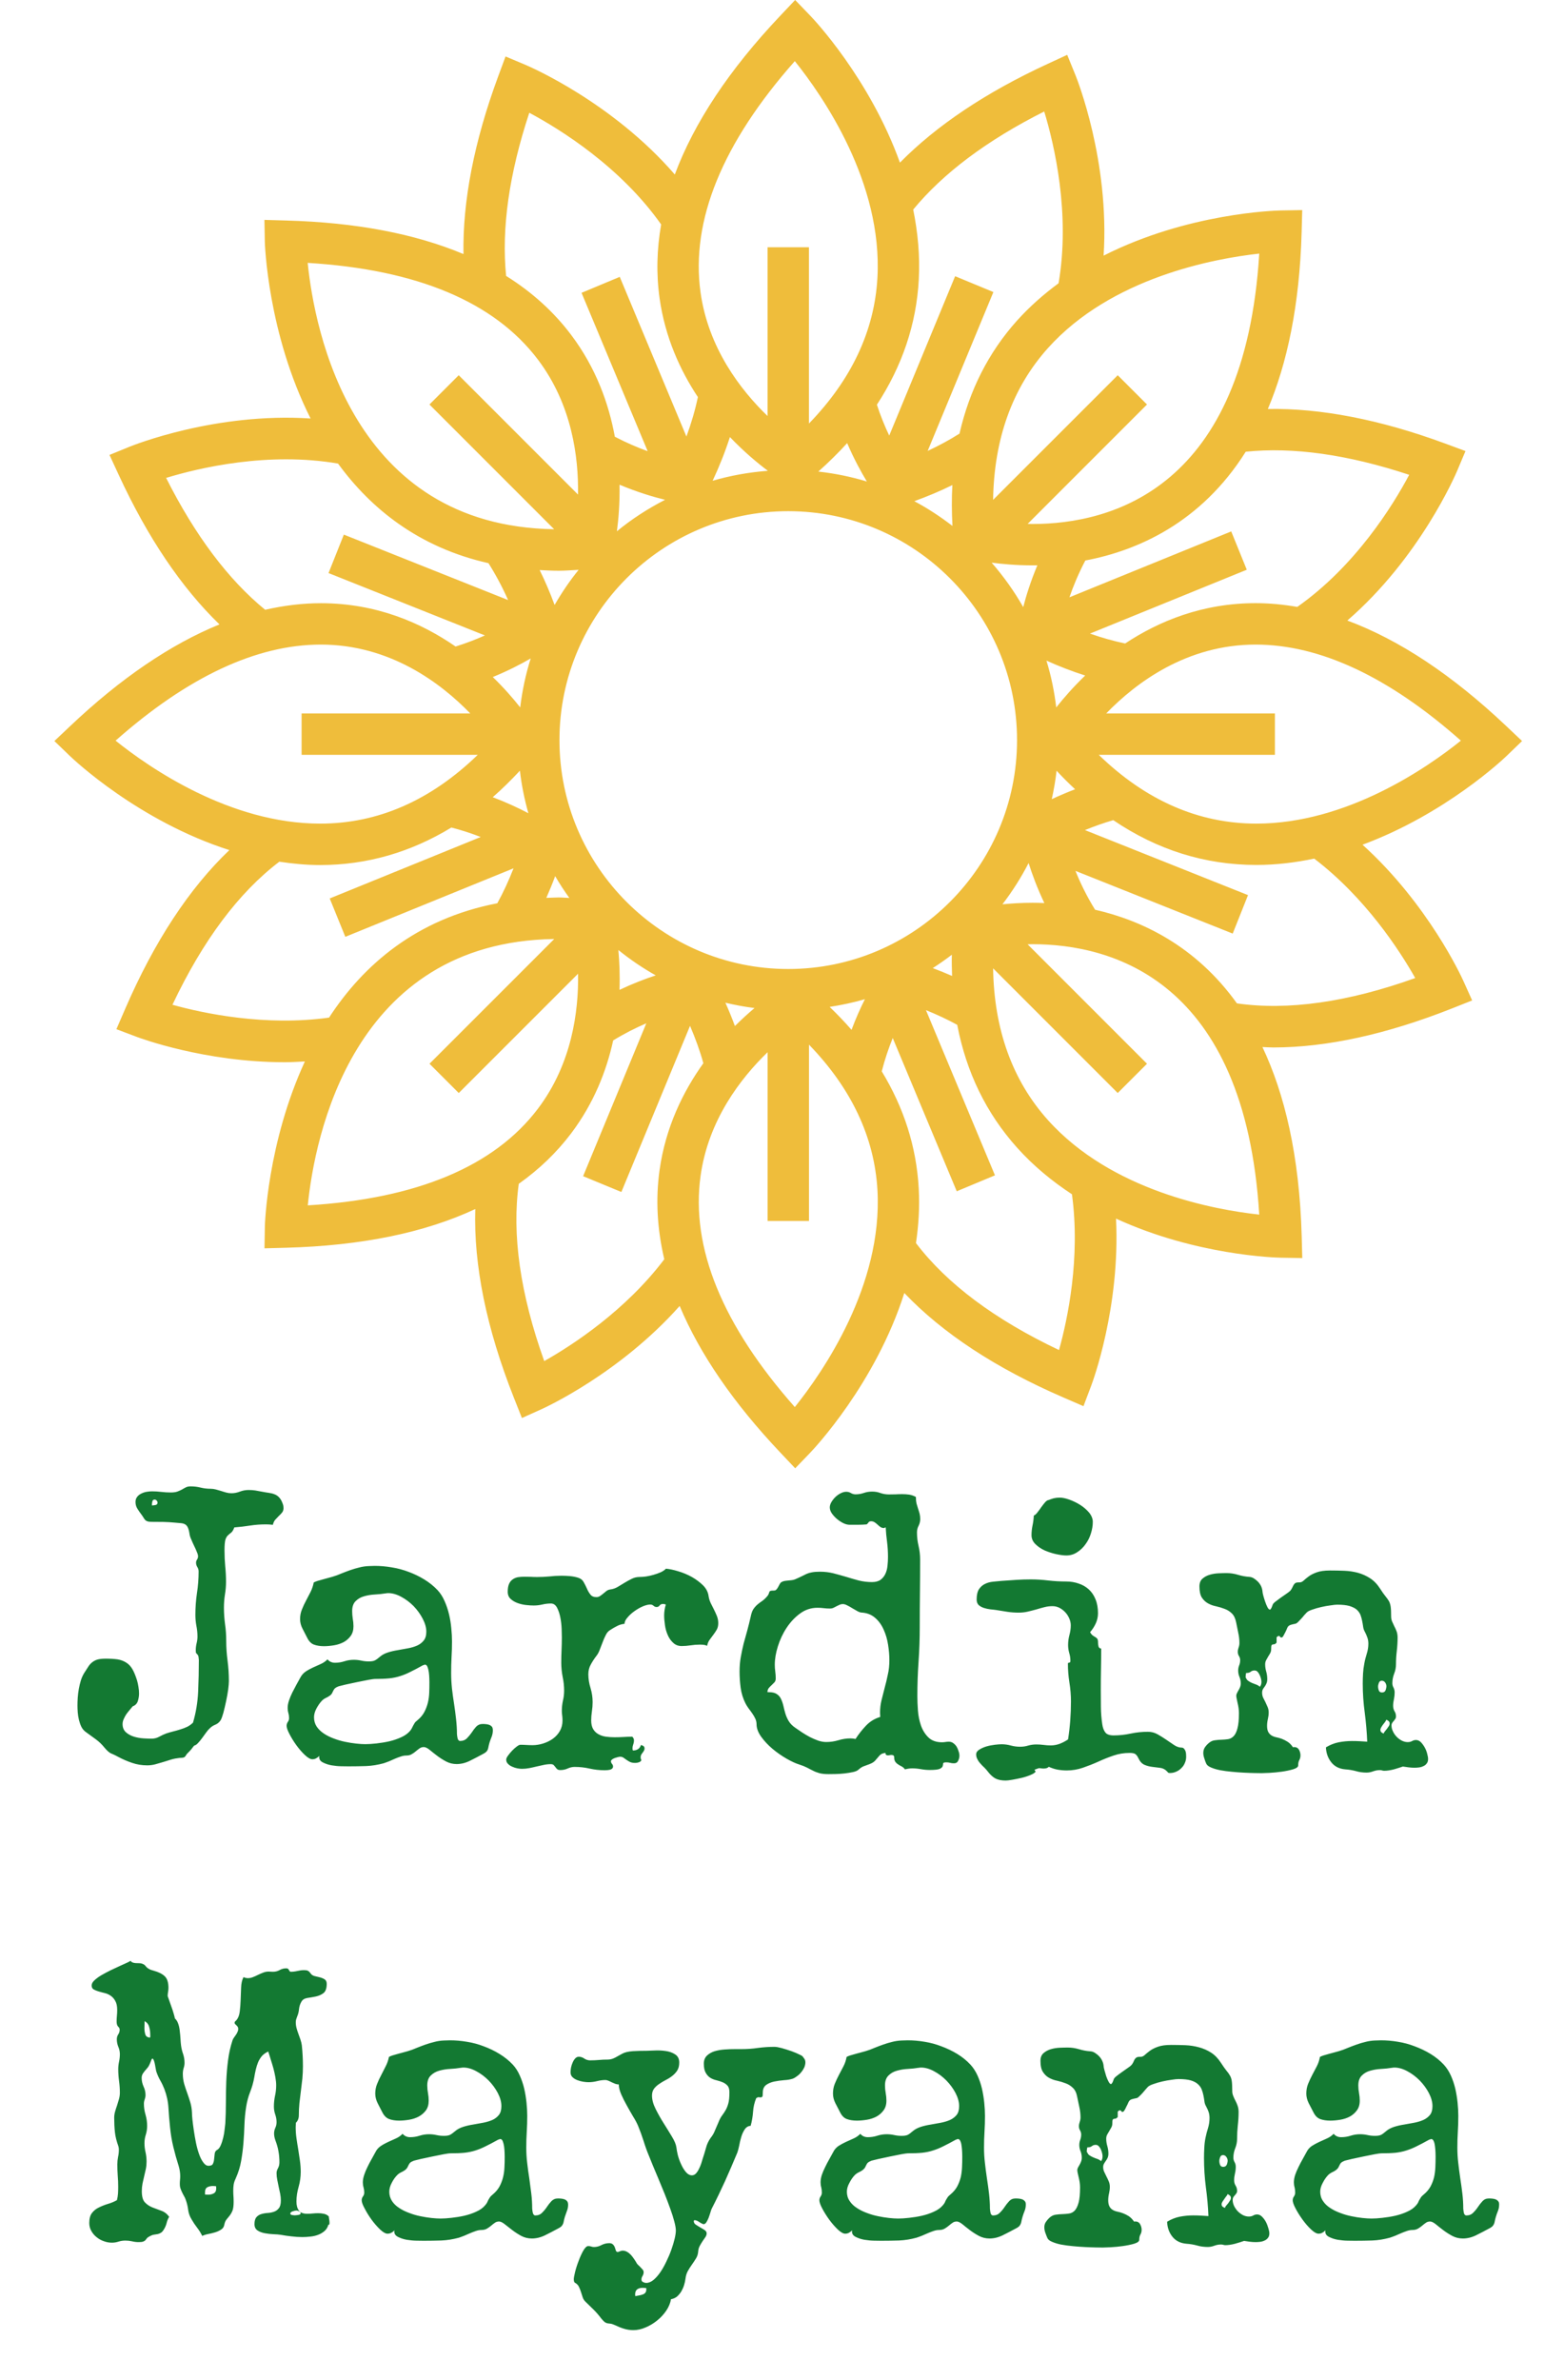
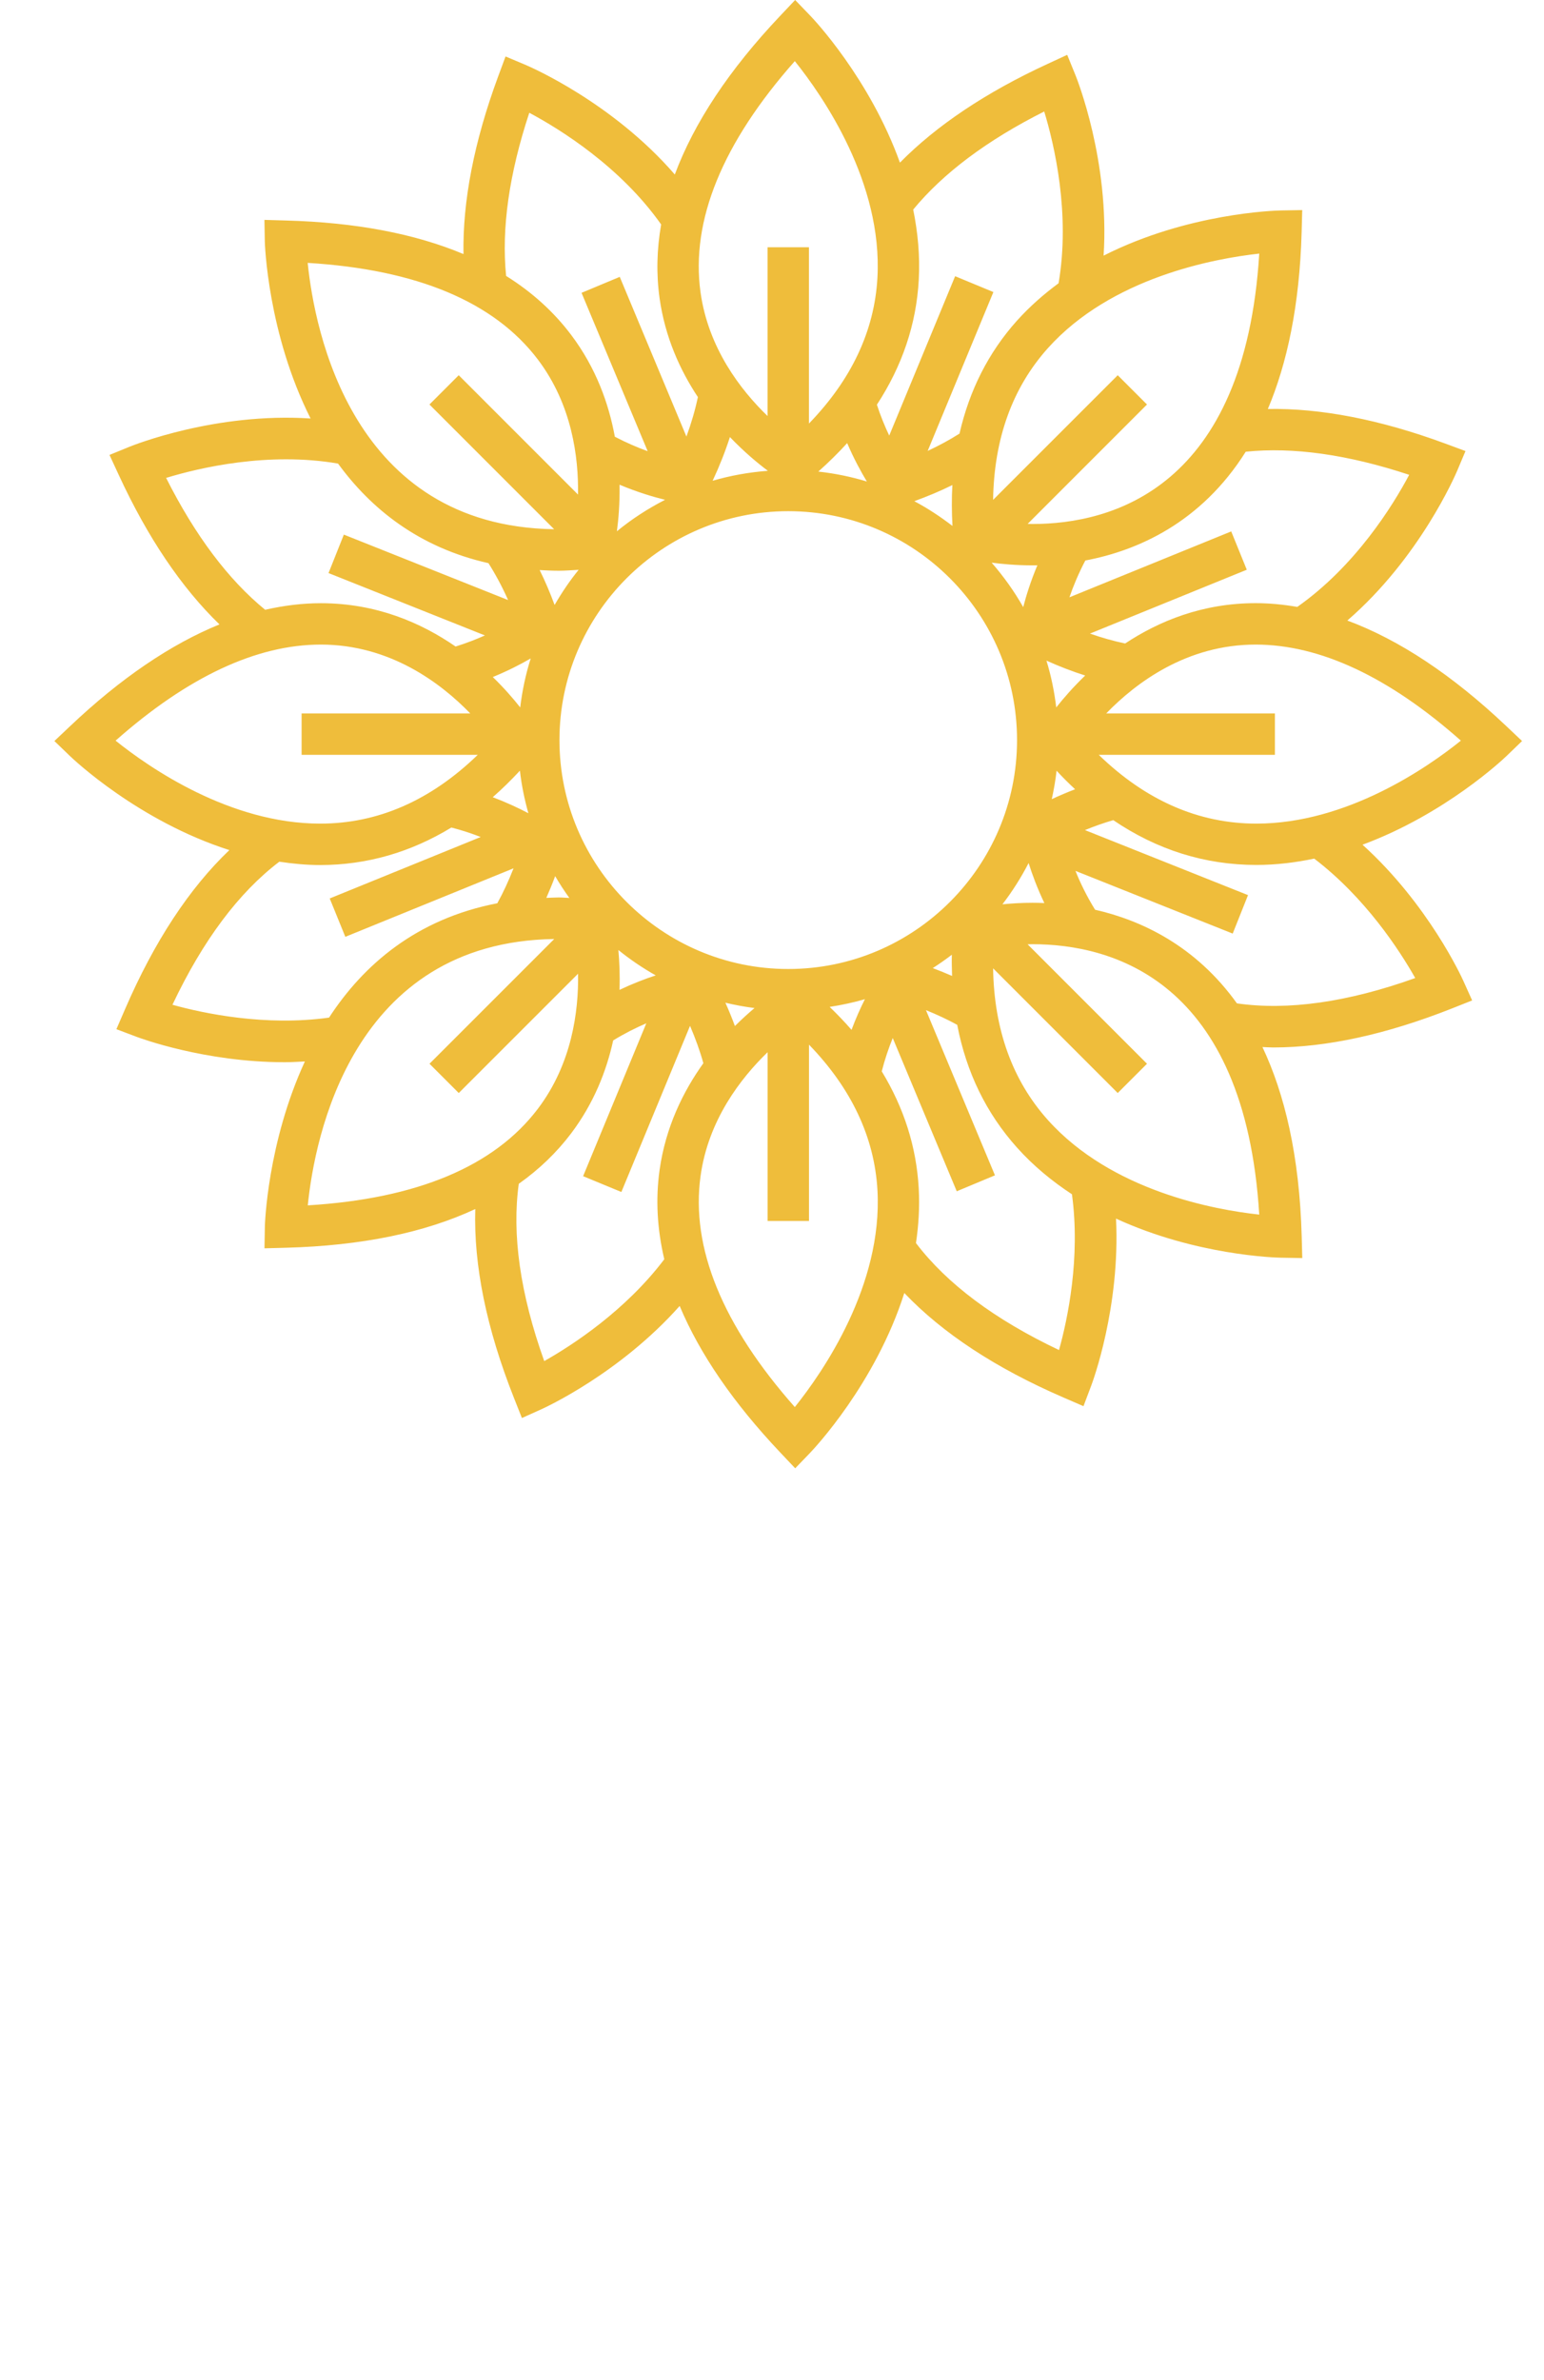
<svg xmlns="http://www.w3.org/2000/svg" id="Calque_1" x="0px" y="0px" viewBox="0 0 3244.7 5000" style="enable-background:new 0 0 3244.7 5000;" xml:space="preserve">
  <style type="text/css">	.st0{fill:#137932;}	.st1{fill:#EFBD3B;}</style>
  <g transform="rotate(0 384.997 261.298)">
    <g transform="matrix(1 0 0 1 0 0)">
-       <path id="id-D6z1nYkh14" class="st0" d="M595.8,3168L595.8,3168c0,3.6-1,6.6-2.9,9.1c-2.1,2.6-4.4,5.1-7.1,7.5   c-2.5,2.5-5,5.1-7.5,7.9c-2.4,2.9-3.9,6.4-4.8,10.4l0,0h-1.2c-2.2-0.3-4.4-0.5-6.6-0.6c-2.4-0.1-4.6-0.2-6.9-0.2l0,0   c-11.3,0-22.4,0.8-33.2,2.5s-21.9,3-33.2,3.9l0,0c-2.1,5.7-4.4,9.4-6.9,11.2c-2.5,1.8-4.7,3.7-6.6,5.6c-2.1,1.8-3.8,4.8-5.2,8.9   c-1.2,4.3-1.9,11.8-1.9,22.6l0,0c0,11.3,0.5,22.4,1.5,33.2c1.1,10.8,1.7,21.7,1.7,32.8l0,0c0,9-0.8,17.9-2.3,26.8   c-1.4,9-2.1,18.1-2.1,27.2l0,0c0,11.6,0.8,23.2,2.3,34.7c1.7,11.5,2.5,23.2,2.5,35.1l0,0c0,14.3,1,28.4,2.9,42.4   c1.8,14,2.7,28.1,2.7,42.4l0,0c0,4-0.5,10-1.5,17.9c-1.1,7.9-2.6,16.1-4.4,24.5c-1.8,8.6-3.7,16.5-5.6,23.9   c-2.1,7.5-4,12.7-5.8,15.8l0,0c-2.8,4.3-6.4,7.4-11,9.3c-4.6,1.8-8.7,4.5-12.2,8.1l0,0c-2.1,1.8-4.5,4.6-7.3,8.5   c-2.8,3.7-5.5,7.5-8.3,11.4c-2.9,4-5.8,7.5-8.7,10.6c-2.9,3.2-5.6,5-8.1,5.4l0,0c-1.9,2.2-3.7,4.5-5.4,6.9c-1.8,2.2-3.8,4.4-6,6.6   l0,0c-2.6,2.5-4.4,4.4-5.2,5.8c-0.8,1.5-1.7,2.8-2.5,3.7c-0.8,1-1.9,1.7-3.3,2.1c-1.5,0.4-4.4,0.7-8.5,0.8l0,0   c-5.8,0.6-11.6,1.7-17.2,3.3c-5.5,1.7-11.1,3.4-16.6,5.2c-5.5,1.7-11.1,3.3-16.6,4.8c-5.5,1.5-11.3,2.3-17.2,2.3l0,0   c-11.3,0-22-1.7-32-5.2c-10-3.3-20-7.7-30.1-13.1l0,0c-3.5-1.9-6.4-3.4-8.7-4.4c-2.2-1-4.3-1.9-6.2-2.7c-1.8-1-3.7-2.4-5.8-4.2   c-2.1-1.8-4.4-4.3-7.1-7.5l0,0c-5.7-7.1-11.9-13-18.7-17.9c-6.8-4.8-13.8-10-21.2-15.4l0,0c-3.7-2.8-6.7-6.4-8.9-10.8   c-2.1-4.4-3.7-9.2-5-14.3c-1.2-5.1-2.1-10.3-2.5-15.6c-0.4-5.4-0.6-10.2-0.6-14.5l0,0c0-5.1,0.2-10.7,0.6-16.8   c0.4-6.1,1.2-12.2,2.3-18.3c1.1-6.1,2.5-12,4.2-17.6c1.8-5.7,4.1-10.8,6.9-15.4l0,0c3.2-5.1,6.1-9.6,8.7-13.5   c2.5-4,5.4-7.2,8.7-9.6c3.2-2.5,6.9-4.4,11.2-5.6c4.4-1.1,10-1.7,16.6-1.7l0,0c9.8,0,18.2,0.5,25.1,1.5c6.8,1.1,12.7,3.3,17.9,6.6   c5.3,3.2,9.6,7.8,13.1,13.7s6.7,13.8,9.8,23.5l0,0c1.4,4.7,2.4,9.4,3.1,14.1c0.8,4.7,1.2,9.3,1.2,13.9l0,0   c0,5.1-0.8,10.4-2.5,15.8c-1.8,5.4-5.4,9.1-10.8,11l0,0c-2.2,2.8-4.5,5.5-6.9,8.3c-2.5,2.9-4.8,5.9-6.9,8.9   c-1.9,3-3.7,6.3-5.2,9.8c-1.5,3.3-2.3,6.8-2.3,10.4l0,0c0,7.2,2.4,12.9,7.1,17.2c4.8,4.2,10.6,7.3,17.2,9.3   c6.5,1.9,13.2,3.1,20.1,3.5c6.9,0.4,12.4,0.6,16.4,0.6l0,0c5.7,0,10.9-1.3,15.8-3.9c5-2.8,10-5.1,15.2-7.1l0,0   c4.6-1.5,9.4-2.9,14.5-4.2s10.1-2.6,14.9-4.2c4.8-1.4,9.6-3.2,14.3-5.4c4.6-2.2,8.7-5.2,12.5-8.9l0,0c6.2-21,9.8-42.7,10.8-65   c1-22.4,1.5-44.6,1.5-66.4l0,0c-0.3-4.8-0.8-8-1.5-9.5c-0.7-1.4-1.5-2.4-2.3-3.1c-0.8-0.7-1.5-1.5-2.1-2.3c-0.4-0.8-0.6-2.8-0.6-6   l0,0c0-4.7,0.6-9.4,1.7-14.1c1.2-4.7,1.9-9.5,1.9-14.3l0,0c0-7.9-0.8-15.5-2.3-22.8c-1.4-7.5-2.1-15.2-2.1-23l0,0   c0-15.4,1.1-30.5,3.3-45.5c2.4-15.1,3.5-30.3,3.5-45.7l0,0c0-3.3-0.9-6.4-2.7-9.1c-1.8-2.9-2.7-6-2.7-9.1l0,0   c0-2.5,0.7-4.7,2.1-6.6c1.4-2.1,2.1-4.4,2.1-6.9l0,0c0-2.4-0.8-5.4-2.5-9.1c-1.5-3.9-3.3-8-5.4-12.2c-2.1-4.3-4.1-8.7-6-13.3   c-2.1-4.4-3.4-8.4-3.9-11.8l0,0c-0.8-5.7-1.9-10.1-3.3-13.3c-1.2-3-3-5.3-5.2-6.9c-2.2-1.5-5.1-2.5-8.5-2.9   c-3.5-0.3-7.9-0.7-13.3-1.2l0,0c-8.2-0.8-16.3-1.3-24.3-1.5c-7.9-0.1-15.9-0.2-24.1-0.2l0,0c-4,0-7.1-0.3-9.1-0.8   c-1.9-0.6-3.5-1.4-4.8-2.5c-1.2-1.1-2.4-2.6-3.5-4.4c-1.1-1.9-2.7-4.4-4.8-7.3l0,0c-3-3.9-5.9-8-8.5-12.2   c-2.8-4.3-4.2-9.1-4.2-14.5l0,0c0-4.4,1.2-8,3.5-10.8c2.2-2.9,5.1-5.2,8.7-6.9c3.5-1.8,7.2-3,11.2-3.7c4.2-0.7,8-1,11.4-1l0,0   c6.5,0,13,0.4,19.5,1.2c6.5,0.8,13.1,1.2,19.9,1.2l0,0c6,0,10.7-0.7,14.3-2.1c3.6-1.4,6.7-2.8,9.3-4.2c2.5-1.5,5.1-3,7.9-4.4   c2.6-1.4,6-2.1,10.2-2.1l0,0c7.1,0,14,0.8,20.8,2.5c6.9,1.7,13.9,2.5,21,2.5l0,0c3.7,0,7.5,0.5,11.2,1.5c3.6,1,7.2,2,10.8,3.1   c3.7,1.2,7.3,2.4,10.8,3.3c3.6,1,7.3,1.5,11,1.5l0,0c6.2,0,12.2-1.2,18.1-3.5c5.8-2.2,11.8-3.3,18.1-3.3l0,0c4.8,0,9.5,0.3,14.1,1   c4.6,0.8,9.1,1.7,13.7,2.5l0,0c5.5,1.1,10.5,1.9,14.9,2.5c4.4,0.6,8.4,1.6,12,3.1c3.7,1.4,7,3.7,9.8,6.9c2.9,3,5.4,7.7,7.5,13.9   l0,0C595.4,3162.3,595.8,3165,595.8,3168z M331.1,3156.3L331.1,3156.3c0-1.4-0.6-2.8-1.9-4.2c-1.2-1.4-2.6-2.1-4.2-2.1l0,0   c-2.8,0-4.4,1.5-5,4.6c-0.6,2.9-0.8,5.5-0.8,7.7l0,0c1.9,0,4.4-0.3,7.3-0.8C329.5,3161,331.1,3159.2,331.1,3156.3z M1035.7,3634.6   L1035.7,3634.6c0,4.6-0.8,8.9-2.3,13.1c-1.7,4-3.2,8.2-4.6,12.5l0,0c-1.1,3.9-1.9,7-2.3,9.3c-0.4,2.5-1,4.6-1.7,6.2   c-0.8,1.8-2.1,3.5-3.9,5c-1.8,1.5-4.6,3.2-8.3,5l0,0c-8.2,4.4-16.7,8.9-25.7,13.3s-18.1,6.6-27.4,6.6l0,0c-7.8,0-15.1-1.8-22-5.4   c-6.9-3.7-13.3-7.8-19.1-12.2c-5.8-4.4-11.1-8.6-15.8-12.5c-4.7-3.7-8.7-5.6-12-5.6l0,0c-3.5,0-6.5,1-9.1,2.9   c-2.5,1.8-5.1,3.8-7.7,6c-2.5,2.2-5.3,4.2-8.5,6c-3,1.9-6.9,2.9-11.6,2.9l0,0c-3.7,0-7.6,0.7-11.6,2.1c-4.2,1.4-8.2,2.9-12.2,4.6   c-4,1.8-8.1,3.6-12.2,5.4c-4.3,1.7-8.2,3-11.6,4.2l0,0c-12.2,3.3-24.4,5.3-36.7,5.8c-12.3,0.4-24.7,0.6-37.2,0.6l0,0   c-3.2,0-8.2-0.1-14.9-0.2c-6.8-0.1-13.6-0.8-20.3-1.9c-6.9-1.2-13-3.3-18.3-6c-5.3-2.6-7.9-6.4-7.9-11.2l0,0   c0-1.1,0.1-2.1,0.4-2.9l0,0c-1.9,2.2-4.2,3.9-6.6,5.2c-2.4,1.4-5.1,2.1-8.1,2.1l0,0c-4.3,0-9.5-3-15.8-8.9s-12.2-12.8-17.9-20.6   c-5.7-7.9-10.5-15.7-14.5-23.5c-4-7.6-6-13.4-6-17.2l0,0c0-2.9,0.8-5.6,2.5-8.1c1.8-2.4,2.7-5.1,2.7-8.1l0,0   c0-3.7-0.5-7.3-1.5-10.8c-1-3.3-1.5-6.9-1.5-10.6l0,0c0-5,1-10.2,2.9-15.8s4.2-11.1,6.9-16.6c2.8-5.5,5.6-10.9,8.5-16.2   c3-5.3,5.7-10.2,8.1-14.7l0,0c2.8-5.4,6.6-9.8,11.4-13.1c4.8-3.2,10-6,15.4-8.5c5.4-2.4,10.8-4.8,16.2-7.3   c5.4-2.4,10.2-5.6,14.3-9.8l0,0c4,4.7,9.3,7.1,15.8,7.1l0,0c6.8,0,13.4-1,19.7-3.1c6.5-2.1,13.1-3.1,19.9-3.1l0,0   c5.4,0,10.6,0.6,15.6,1.7c5,1.1,10.2,1.7,15.8,1.7l0,0c6,0,10.3-0.8,13.1-2.3c2.9-1.5,6.5-4.2,10.8-7.9l0,0   c4.3-3.7,9.8-6.6,16.4-8.7c6.6-2.1,13.5-3.7,20.6-4.8c7.2-1.2,14.4-2.6,21.6-3.9s13.6-3.3,19.3-5.8c5.7-2.6,10.2-6.2,13.7-10.6   c3.6-4.4,5.4-10.6,5.4-18.5l0,0c0-8.6-2.6-17.7-7.7-27.4c-5-9.5-11.3-18.3-19.1-26.4c-7.9-7.9-16.5-14.4-26-19.5   c-9.5-5.1-18.6-7.7-27.2-7.7l0,0c-1.1,0-2.2,0.1-3.3,0.2c-1.1,0.3-2,0.4-2.7,0.4l0,0c-6.5,1.1-13.8,1.9-22,2.3s-15.7,1.7-22.6,3.7   c-7.1,1.9-13,5.3-17.9,10.2c-4.8,4.7-7.3,11.6-7.3,20.8l0,0c0,5.4,0.4,10.7,1.2,16c1,5.3,1.5,10.6,1.5,16l0,0   c0,8.2-1.9,14.9-5.8,20.3c-3.9,5.4-8.9,9.8-14.9,13.1c-6.1,3.2-12.8,5.4-20.1,6.6s-14.4,1.9-21.2,1.9l0,0c-8,0-15-1.1-21-3.3   c-6-2.2-10.8-7.2-14.5-14.9l0,0c-3-5.7-6.2-11.8-9.5-18.5c-3.5-6.6-5.2-13.4-5.2-20.1l0,0c0-7.3,1.3-14.1,3.9-20.3   c2.5-6.4,5.4-12.6,8.7-18.7c3.2-6.1,6.4-12.2,9.5-18.3c3-6.1,5.3-12.7,6.6-19.7l0,0c1.9-1.1,4.6-2.2,7.9-3.3c3.3-1,7-2,11-3.1   c3.9-1.1,7.6-2.1,11.2-3.1c3.7-1,6.8-1.8,9.1-2.5l0,0c6.5-1.9,12.8-4.2,18.9-6.9c6.1-2.5,12.3-4.8,18.7-7.1   c6.4-2.2,12.7-4.1,19.1-5.6c6.4-1.7,12.9-2.6,19.7-2.9l0,0l12.5-0.4c11.6,0,23.5,1,35.7,3.1c12.2,1.9,24.1,5.1,35.7,9.5   c11.6,4.3,22.6,9.6,33,16c10.4,6.4,19.7,13.8,27.8,22.4l0,0c6,6.5,10.9,14.2,14.7,23c3.9,8.7,7,17.9,9.3,27.6   c2.4,9.8,3.9,19.7,4.8,29.5c1,9.8,1.5,19,1.5,27.4l0,0c0,11.3-0.3,22.5-1,33.4c-0.6,10.9-0.8,22.1-0.8,33.4l0,0   c0,10.8,0.6,21.5,1.7,32.2c1.2,10.7,2.7,21.4,4.4,32.2c1.7,10.7,3,21.3,4.2,32c1.2,10.7,1.9,21.2,1.9,31.8l0,0   c0.6,6.5,1.5,10.5,2.7,12s2.5,2.3,3.7,2.3l0,0c6,0,10.8-1.9,14.5-5.6c3.6-3.6,6.9-7.6,10-12c2.9-4.6,6.1-8.7,9.5-12.5   c3.6-3.7,8.1-5.6,13.5-5.6l0,0c2.4,0,4.8,0.1,7.5,0.4c2.6,0.3,5,0.8,7.1,1.7c2.2,1,4,2.4,5.4,4.2   C1035.1,3629.4,1035.7,3631.7,1035.7,3634.6z M902.4,3533.8L902.4,3533.8c0-1.7-0.1-4.5-0.2-8.5c-0.1-4-0.5-8.2-1-12.5   c-0.6-4.2-1.5-7.8-2.7-11c-1.2-3.3-3-5-5.4-5l0,0c-0.6,0-1.2,0.2-2.1,0.6c-0.8,0.4-1.5,0.6-2.1,0.6l0,0   c-10.2,5.7-19,10.3-26.4,13.9c-7.2,3.7-14.4,6.7-21.6,8.9c-7.2,2.4-14.8,3.9-22.8,4.8c-8.2,0.8-18.3,1.2-30.5,1.2l0,0   c-1.7,0-6.1,0.6-13.3,1.9c-7.3,1.4-15.4,3-24.1,4.8c-8.6,1.8-16.7,3.5-24.3,5.2c-7.6,1.8-12.3,3-14.1,3.5l0,0   c-3.6,1.4-6.1,2.7-7.5,3.9c-1.5,1.4-2.7,2.9-3.5,4.6s-1.7,3.3-2.5,5c-0.7,1.8-2.1,3.7-4.4,5.6l0,0c-2.8,2.1-5.7,3.8-8.7,5.2   c-3.2,1.4-6.1,3.4-8.7,6l0,0c-4,4.2-7.8,9.5-11.4,16.2c-3.5,6.5-5.2,12.7-5.2,18.7l0,0c0,7.3,1.9,13.8,5.6,19.5   c3.9,5.7,8.9,10.5,14.9,14.5c6.2,4.2,13.3,7.7,21.2,10.6c7.9,3,15.8,5.3,23.7,6.9c8,1.7,15.8,2.9,23.3,3.7   c7.3,0.8,13.7,1.2,19.1,1.2l0,0c6.5,0,14.3-0.5,23.3-1.5c8.9-1,17.8-2.4,26.8-4.4c8.9-2.1,17.2-4.9,25.1-8.5   c7.8-3.5,14-7.9,18.7-13.3l0,0c1.8-2.2,3.1-4.2,3.9-5.8c0.8-1.8,1.7-3.6,2.7-5.4c1-1.7,2-3.5,3.1-5.4c1.2-1.9,3.3-3.9,6-6l0,0   c6.2-5.1,11-10.8,14.3-17c3.3-6.2,5.8-12.7,7.5-19.5c1.7-6.8,2.6-13.8,2.9-21.2C902.3,3548.8,902.4,3541.4,902.4,3533.8z    M1509.4,3409.6L1509.4,3409.6c0,5.4-1.1,10-3.3,13.9c-2.2,3.7-4.6,7.3-7.1,10.6c-2.6,3.5-5.2,6.9-7.7,10.4   c-2.6,3.6-4.4,7.8-5.2,12.7l0,0c-2.4-1.1-4.8-1.8-7.5-2.1c-2.5-0.3-5.1-0.4-7.9-0.4l0,0c-6.5,0-12.9,0.5-19.3,1.5   c-6.4,1-12.7,1.5-18.9,1.5l0,0c-7.2,0-13.1-2.3-17.9-6.9c-4.8-4.4-8.7-9.9-11.4-16.4c-2.9-6.5-4.8-13.4-5.8-20.8   c-1.1-7.5-1.7-14.2-1.7-20.1l0,0c0-7.6,1.2-15.3,3.5-23l0,0c-2.1-0.8-3.9-1.2-5.6-1.2l0,0c-3.5,0-6,1.1-7.5,3.3   c-1.5,2.1-3.6,3.1-6.2,3.1l0,0c-2.5,0-4.7-0.9-6.6-2.7c-1.8-1.7-4.1-2.5-6.9-2.5l0,0c-4,0-9.1,1.2-15.2,3.7c-6.1,2.6-12,6-17.6,10   c-5.7,4-10.6,8.4-14.7,13.3c-4.3,4.7-6.4,9.2-6.4,13.5l0,0c-5.7,0.6-11,2.1-16,4.8c-5,2.5-9.8,5.3-14.3,8.3l0,0   c-3.6,2.1-6.6,5.4-8.9,10c-2.5,4.7-4.7,9.7-6.6,14.9c-2.1,5.3-4.2,10.6-6.2,16c-1.9,5.4-4.3,9.8-7.1,13.3l0,0   c-4.6,6-8.5,12-11.8,18.1c-3.5,6.1-5.2,12.9-5.2,20.6l0,0c0,9.4,1.5,19,4.6,28.9c2.9,9.7,4.4,19.5,4.4,29.5l0,0   c0,6.5-0.5,13-1.5,19.5c-1,6.5-1.5,12.9-1.5,19.1l0,0c0,7.5,1.4,13.6,4.2,18.3c2.8,4.6,6.4,8.1,11,10.6c4.6,2.6,9.8,4.4,15.8,5.2   c6,0.8,12,1.2,18.3,1.2l0,0c6.8,0,13.4-0.2,19.7-0.6c6.2-0.4,12-0.6,17.4-0.6l0,0c1.9,2.1,3,4.1,3.3,6c0.3,1.9,0.2,3.9-0.2,5.8   c-0.4,2.1-1,4.2-1.7,6.2c-0.7,1.9-1,4.3-1,7.1l0,0c0,1.1,0.3,2.4,0.8,3.9l0,0c4.2,0,7.7-0.9,10.6-2.7c3-1.9,5.2-4.9,6.4-8.9l0,0   c1.9,0.6,3.7,1.3,5.2,2.3c1.5,1.1,2.3,2.8,2.3,5l0,0c0,1.7-0.4,3.2-1.2,4.6c-0.8,1.5-1.8,3-2.9,4.4c-1.1,1.4-2.1,2.8-2.9,4.2   c-0.8,1.5-1.2,3.3-1.2,5.2l0,0c0,1.1,0.1,2.2,0.4,3.3c0.3,1.2,0.7,2.3,1.2,3.1l0,0c-1.2,2.2-3.1,3.7-5.6,4.4   c-2.5,0.8-4.9,1.2-7.3,1.2l0,0c-4.3,0-7.9-0.6-10.8-1.9c-2.8-1.4-5.3-2.9-7.7-4.6c-2.4-1.7-4.4-3.1-6.2-4.4   c-1.9-1.4-4.3-2.1-7.1-2.1l0,0c-1,0-2.6,0.3-4.8,0.8c-2.2,0.6-4.4,1.2-6.4,1.9c-2.2,0.8-4.2,1.9-5.8,3.1c-1.5,1.2-2.3,2.4-2.3,3.5   l0,0c0,2.1,0.7,3.9,2.1,5.6c1.5,1.7,2.3,3.5,2.3,5.6l0,0c0,1.9-0.7,3.5-2.1,4.6c-1.2,1.1-2.8,1.9-4.8,2.3   c-1.9,0.4-3.9,0.7-5.8,0.8c-2.1,0.1-3.8,0.2-5.2,0.2l0,0c-10.5,0-21-1.2-31.3-3.5c-10.4-2.4-20.9-3.5-31.6-3.5l0,0   c-4.8,0-9.7,1.1-14.5,3.3c-4.8,2.2-10,3.3-15.4,3.3l0,0c-3,0-5.3-0.6-6.6-1.9c-1.5-1.2-2.8-2.7-3.9-4.4c-1.1-1.5-2.3-2.9-3.5-4.2   c-1.4-1.2-3.5-1.9-6.2-1.9l0,0c-5.1,0-10.2,0.6-15.2,1.7c-5,1.1-10,2.2-14.9,3.3c-5,1.2-10,2.4-14.9,3.3c-5.1,1-10.2,1.5-15.4,1.5   l0,0c-2.6,0-5.9-0.3-9.8-1c-3.7-0.7-7.3-1.9-10.8-3.5c-3.6-1.5-6.6-3.5-8.9-6c-2.5-2.4-3.7-5.3-3.7-8.9l0,0c0-2.2,1.3-5.1,3.9-8.5   c2.5-3.5,5.4-6.9,8.7-10.4c3.2-3.3,6.4-6.2,9.8-8.7c3.2-2.4,5.6-3.5,7.3-3.5l0,0c4.3,0,8.5,0.1,12.7,0.4c4.3,0.3,8.7,0.4,13.3,0.4   l0,0c7.2,0,14.5-1.2,22-3.5c7.5-2.4,14.3-5.7,20.3-10s11-9.7,14.7-16.2c3.7-6.5,5.6-13.8,5.6-21.8l0,0c0-3.6-0.2-7.1-0.6-10.4   c-0.6-3.5-0.8-6.9-0.8-10.4l0,0c0-7.1,0.8-14.1,2.3-21.2c1.7-6.9,2.5-13.9,2.5-21l0,0c0-9.6-1-19.2-3.1-29.1   c-1.9-9.8-2.9-19.7-2.9-29.7l0,0c0-9,0.2-17.9,0.6-26.6c0.4-8.9,0.6-17.7,0.6-26.6l0,0c0-4.2-0.1-10.1-0.4-17.9   c-0.3-7.9-1.2-15.7-2.7-23.5c-1.5-7.9-3.8-14.8-6.9-20.8c-3.2-6-7.5-8.9-12.9-8.9l0,0c-6,0-11.9,0.7-17.9,2.1   c-6,1.4-12,2.1-18.3,2.1l0,0c-4.6,0-10-0.3-16.2-1c-6.2-0.7-12.2-2.1-17.9-4.2c-5.7-2.1-10.5-5-14.5-8.7c-4-3.7-6-8.7-6-14.9l0,0   c0-6.8,0.9-12.2,2.7-16.4c1.9-4.3,4.5-7.5,7.7-9.6c3-2.2,6.6-3.7,10.8-4.6c4.3-0.7,8.9-1,13.7-1l0,0c4.3,0,8.7,0.1,13.3,0.2   c4.6,0.3,9.1,0.4,13.5,0.4l0,0c8.6,0,17.2-0.4,25.7-1.2c8.4-1,17-1.5,25.7-1.5l0,0c6,0,11.9,0.3,17.9,0.8c6,0.6,11.8,1.7,17.4,3.5   l0,0c5.1,1.7,8.9,4.7,11.2,9.1c2.5,4.4,4.8,9,6.9,13.7c1.9,4.6,4.3,8.7,7.1,12.2c2.6,3.7,6.9,5.6,12.9,5.6l0,0   c2.8,0,5.3-0.8,7.5-2.3c2.4-1.5,4.6-3.3,6.9-5.2c2.1-1.8,4.2-3.5,6.4-5.2c2.1-1.7,4.6-2.8,7.7-3.3l0,0c6-0.7,11.4-2.6,16.4-5.6   c5-2.9,9.9-5.9,14.7-8.9c4.8-2.9,9.8-5.6,14.9-8.1c5-2.5,10.4-3.7,16.4-3.7l0,0c3.5,0,7.8-0.3,13.1-1c5.3-0.8,10.5-2,15.8-3.5   s10.3-3.3,15.2-5.4c4.7-2.2,8.4-4.7,11-7.5l0,0c7.3,0.6,15.9,2.4,25.7,5.4c10,2.9,19.4,6.9,28.4,11.8c9,5.1,16.9,11,23.7,17.6   c6.8,6.8,10.7,14.4,11.8,22.8l0,0c0.8,5.1,2.3,10,4.4,14.5c2.2,4.6,4.5,9.1,6.9,13.7c2.2,4.4,4.3,9,6.2,13.7   C1508.5,3399.6,1509.4,3404.5,1509.4,3409.6z M2016.2,3688.2L2016.2,3688.2c0,3.5-0.9,7-2.7,10.6c-1.7,3.5-4.6,5.2-8.7,5.2l0,0   c-2.9,0-5.6-0.3-8.1-1c-2.4-0.7-5.1-1-8.1-1l0,0c-4.3,0-6.5,0.8-6.6,2.5c-0.1,1.7-0.5,3.5-1,5.6c-0.6,1.9-2.5,3.7-5.8,5.4   c-3.5,1.7-10.6,2.5-21.4,2.5l0,0c-6.2,0-12.4-0.6-18.5-1.7c-6.1-1.1-12.2-1.7-18.3-1.7l0,0c-4.7,0-9.8,0.7-15.2,2.1l0,0   c-2.1-2.8-4.4-4.8-7.1-6.2c-2.5-1.2-4.9-2.6-7.3-4.2c-2.4-1.5-4.3-3.3-5.8-5.4c-1.7-2.2-2.5-5.5-2.5-9.8l0,0c0-3-1.9-4.6-5.6-4.6   l0,0c-1.4,0-2.7,0.1-3.9,0.4c-1.2,0.3-2.6,0.4-3.9,0.4l0,0c-1.2,0-2.4-0.3-3.3-1c-1-0.7-1.5-1.7-1.5-2.9l0,0c0-0.6,0.1-1,0.4-1.2   l0,0c-5.7,0.3-10,2.1-13.1,5.6c-2.9,3.5-6.1,7.1-9.5,11l0,0c-2.5,2.4-5.1,4.2-7.9,5.4c-2.6,1.2-5.4,2.4-8.3,3.3   c-2.8,1-5.7,2.1-8.9,3.3c-3,1.4-6.1,3.5-9.1,6.2l0,0c-2.4,2.4-6.4,4.2-12,5.4c-5.7,1.2-11.7,2.2-18.1,2.9   c-6.4,0.7-12.6,1.1-18.7,1.2c-6.1,0.1-10.9,0.2-14.3,0.2l0,0c-8.2,0-14.7-0.7-19.7-2.1c-5-1.4-9.4-3.1-13.3-5.2   c-4-1.9-8.2-4.1-12.5-6.4c-4.3-2.2-9.8-4.4-16.6-6.6l0,0c-7.3-2.2-16.1-6.3-26.4-12.2s-20.1-12.8-29.5-20.6   c-9.3-7.9-17.2-16.3-23.7-25.3c-6.5-9.1-9.8-17.9-9.8-26.2l0,0c0-3.9-0.8-7.8-2.5-11.6c-1.8-3.9-4-7.7-6.6-11.4   c-2.5-3.6-5.1-7.2-7.9-10.8c-2.6-3.7-4.8-7.2-6.4-10.4l0,0c-5.1-10.2-8.4-21-10-32.4c-1.5-11.5-2.3-22.9-2.3-34.3l0,0   c0-10.5,0.8-20.6,2.5-30.1c1.7-9.5,3.7-19,6-28.4c2.5-9.3,5.1-18.5,7.7-27.8c2.5-9.1,4.8-18.7,7.1-28.6l0,0   c1.4-7.1,3.3-12.4,5.6-16c2.5-3.7,5.3-6.9,8.3-9.5c3.2-2.8,6.6-5.3,10.2-7.7c3.6-2.5,7.3-6,11.2-10.6l0,0c1.5-1.9,2.5-3.7,2.9-5.2   c0.4-1.4,0.8-2.6,1.2-3.5c0.4-1,1.2-1.7,2.5-2.1c1.2-0.4,3.6-0.6,7.1-0.6l0,0c2.2,0,3.9-0.7,5-2.1c1.2-1.2,2.4-2.8,3.5-4.8   c1.1-1.9,2.1-3.9,3.1-5.8c1-2.1,2.2-3.7,3.7-4.8l0,0c1.7-1.1,3.7-1.9,6.2-2.5c2.4-0.4,4.9-0.8,7.7-1c2.6-0.3,5.3-0.6,7.9-0.8   c2.5-0.3,4.8-0.8,7.1-1.7l0,0c5.7-2.5,10.3-4.6,13.9-6.4c3.7-1.9,7.3-3.7,10.6-5.2c3.5-1.5,7.3-2.6,11.6-3.3   c4.3-0.8,10-1.2,17-1.2l0,0c9.1,0,18.3,1.1,27.4,3.3c9,2.4,18,4.8,27,7.5c8.9,2.8,17.7,5.3,26.6,7.7c9,2.2,18.2,3.3,27.6,3.3l0,0   c7.6,0,13.6-1.6,18.1-4.8c4.4-3.3,7.8-7.5,10.2-12.7s3.8-10.8,4.4-17c0.7-6.2,1-12.3,1-18.3l0,0c0-10.5-0.6-21-1.9-31.3   c-1.4-10.4-2.4-20.7-2.9-30.9l0,0l-3.7,1.5c-2.6,0-5.1-0.7-7.3-2.1c-2.1-1.5-4.1-3.2-6-5c-1.9-1.8-3.9-3.4-6-4.8   c-2.2-1.5-4.7-2.3-7.5-2.3l0,0c-2.9,0-4.8,0.8-5.6,2.3c-0.8,1.4-2.1,2.8-3.9,4.2l0,0c-3,0.3-6.1,0.5-9.1,0.6   c-3.2,0.1-6.2,0.2-9.1,0.2l0,0h-17.9c-3.9,0-8.2-1.1-12.9-3.3c-4.7-2.4-9.2-5.3-13.5-8.9c-4.3-3.7-7.9-7.7-10.8-11.8   c-2.8-4.2-4.2-8.3-4.2-12.5l0,0c0-3.5,1.1-7.1,3.3-11c2.4-4,5.2-7.6,8.5-10.8c3.5-3.3,7.2-6,11.2-7.9c4-2.1,7.9-3.1,11.6-3.1l0,0   c3.6,0,6.9,0.9,9.8,2.7c3,1.8,6.3,2.7,9.8,2.7l0,0c6,0,11.7-1,17.2-2.9c5.5-1.9,11.4-2.9,17.6-2.9l0,0c6.2,0,12.1,1,17.6,3.1   c5.5,1.9,11.4,2.9,17.6,2.9l0,0c4.6,0,9.3-0.1,14.1-0.2c4.7-0.3,9.3-0.4,13.9-0.4l0,0c4.8,0,9.8,0.3,14.7,1c5,0.8,9.7,2.5,14.1,5   l0,0v2.5c0,3.7,0.4,7.4,1.2,11c1,3.7,2.1,7.4,3.3,11c1.2,3.6,2.4,7.2,3.3,10.8c0.8,3.5,1.2,7.1,1.2,11l0,0c0,4.8-1.1,9.5-3.3,13.9   c-2.4,4.4-3.5,9.2-3.5,14.3l0,0c0,9.5,1.1,19,3.3,28.2c2.2,9.3,3.3,18.7,3.3,28.2l0,0c0,23.8-0.1,47.5-0.4,71.2   c-0.3,23.5-0.4,47.3-0.4,71.4l0,0c0,24.4-0.8,48.5-2.5,72.5s-2.5,48-2.5,72.2l0,0c0,9,0.4,19.1,1.2,30.3c0.8,11.2,3,21.7,6.4,31.6   c3.6,10,8.8,18.3,15.6,24.9c6.9,6.8,16.5,10.2,28.6,10.2l0,0c2.5,0,4.8-0.2,7.1-0.6c2.4-0.4,4.8-0.6,7.3-0.6l0,0   c3.5,0,6.5,1,9.1,2.9c2.8,1.9,5.1,4.4,7.1,7.3c1.8,3,3.2,6.3,4.2,9.8C2015.7,3682.1,2016.2,3685.3,2016.2,3688.2z M1869,3487   L1869,3487c0-10-0.9-20.6-2.7-32c-1.7-11.3-4.8-21.9-9.3-31.8c-4.4-10-10.4-18.3-18.1-24.9c-7.8-6.8-17.4-10.4-29.1-11l0,0   c-2.5-0.3-5.4-1.4-8.7-3.3c-3.5-1.9-6.9-3.9-10.4-6c-3.5-2.2-6.9-4.2-10.4-5.8c-3.3-1.8-6.4-2.7-9.1-2.7l0,0   c-2.4,0-4.6,0.5-6.9,1.5c-2.1,1-4.2,2-6.4,3.1c-2.2,1.2-4.4,2.4-6.4,3.3c-2.2,1-4.7,1.5-7.5,1.5l0,0c-4.6,0-8.9-0.3-13.1-0.8   c-4.2-0.6-8.5-0.8-13.1-0.8l0,0c-13.6,0-25.8,4.1-36.7,12.2c-10.9,8-20.3,18.1-28.2,30.1c-7.9,12-14,25.1-18.3,39   c-4.3,13.8-6.4,26.6-6.4,38.2l0,0c0,4.8,0.3,9.7,1,14.5c0.7,5,1,9.9,1,14.7l0,0c0,3.2-0.9,5.8-2.7,7.9c-1.8,1.9-3.8,3.9-6,6   c-2.4,2.1-4.4,4.2-6.2,6.4c-1.7,2.4-2.5,5.1-2.5,8.3l0,0h3.1c7.1,0,12.5,1.3,16.4,3.9c4,2.6,7,6,8.9,10.2c2.1,4.2,3.7,8.9,5,14.3   c1.2,5.4,2.6,10.9,4.2,16.4c1.7,5.5,4,10.9,7.1,16c3.2,5.3,7.8,9.9,13.7,13.9l0,0c4.3,2.9,9.1,6.2,14.3,9.8   c5.3,3.5,10.8,6.7,16.6,9.8c5.8,2.9,11.6,5.4,17.4,7.5c5.8,1.9,11.4,2.9,16.8,2.9l0,0c8.7,0,17.2-1.2,25.5-3.7   c8.4-2.6,17-3.9,25.5-3.9l0,0c3.3,0,6.9,0.4,10.6,1.2l0,0c6.2-9.7,13.5-19,21.8-27.8c8.2-8.7,18.2-14.9,30.1-18.5l0,0l-0.4-8.9   c0-8.9,1-17.6,3.1-26.2c2.1-8.4,4.3-17.1,6.6-26c2.5-9,4.7-18.2,6.6-27.6C1868,3508.4,1869,3498.1,1869,3487z M2296.5,3196.8   L2296.5,3196.8c0,7.8-1.3,15.8-3.9,24.1c-2.5,8.3-6.2,15.8-11.2,22.6c-4.8,6.9-10.7,12.6-17.6,17c-6.8,4.6-14.4,6.9-22.8,6.9l0,0   c-5.7,0-12.7-0.9-21.2-2.7c-8.3-1.8-16.3-4.4-24.1-7.7c-7.6-3.5-14.2-7.9-19.7-13.3s-8.3-11.7-8.3-18.9l0,0   c0-6.5,0.7-13.2,2.1-20.1c1.5-6.9,2.4-13.9,2.7-21l0,0c2.8-1.2,5.5-3.7,8.1-7.3c2.8-3.5,5.4-7.1,7.9-10.8c2.6-3.6,5.2-6.9,7.7-9.8   c2.6-3,5.3-4.7,7.9-5l0,0l-1.9,0.8c3.7-1.7,7.7-3,11.8-4.2c4.2-1,8.4-1.5,12.9-1.5l0,0c5.7,0,12.5,1.4,20.3,4.2   c8,2.9,15.7,6.6,23,11.2c7.2,4.6,13.4,10,18.7,16.2C2293.9,3183.9,2296.5,3190.3,2296.5,3196.8z M2492.7,3690.3L2492.7,3690.3   c0,4.6-0.9,8.9-2.7,12.9c-1.7,4.2-4.1,7.8-7.3,10.8c-3,3.2-6.6,5.7-10.8,7.5c-4,1.9-8.4,2.9-13.3,2.9l0,0c-1.9,0-3.2-0.3-3.7-0.8   c-0.6-0.6-1.5-1.5-2.7-2.9l0,0c-3.9-4-8.5-6.4-13.9-7.1c-5.4-0.7-11-1.4-16.8-2.1c-5.8-0.7-11.3-2.1-16.6-4.4   c-5.3-2.4-9.5-7.1-12.7-14.1l0,0c-2.2-4.6-4.6-7.5-7.1-8.9c-2.4-1.2-6.1-1.9-11.2-1.9l0,0c-11.9,0-23.3,1.9-34,5.6   c-10.9,3.7-21.7,8-32.2,12.9c-10.5,4.7-21.2,8.9-32.2,12.7c-10.9,3.7-22.2,5.6-33.8,5.6l0,0c-6.5,0-12.9-0.6-19.3-1.7   c-6.4-1.2-12.5-3.3-18.5-6l0,0c-1.2,1.4-2.8,2.4-4.6,2.9s-3.7,0.8-5.8,0.8l0,0c-1.9,0-3.8-0.1-5.6-0.4c-1.8-0.3-3.3-0.4-4.6-0.4   l0,0c-0.3,0-1.8,0.5-4.6,1.5c-2.6,1-4.2,1.6-4.8,1.9l0,0l2.5,3.9c-1.7,2.5-5.3,4.8-11,7.1c-5.7,2.4-11.8,4.4-18.5,6   c-6.6,1.5-13.1,2.8-19.3,3.9c-6.2,1.1-10.9,1.7-14.1,1.7l0,0c-8.7,0-15.8-1.4-21.4-4.2c-5.5-2.9-11-7.9-16.4-14.9l0,0   c-1.9-2.6-4.3-5.3-7.1-8.1c-2.9-2.6-5.6-5.4-8.1-8.3c-2.6-2.8-4.8-5.8-6.4-9.1c-1.8-3.2-2.7-6.6-2.7-10.2l0,0c0-4,2.1-7.3,6.4-10   c4.3-2.8,9.4-5.1,15.4-6.9c6-1.7,11.9-2.8,17.9-3.5c6-0.7,10.6-1,13.9-1l0,0c6.5,0,13,0.9,19.5,2.7c6.4,1.7,12.8,2.5,19.3,2.5l0,0   c6,0,11.6-0.8,17-2.5c5.4-1.5,11.1-2.3,17-2.3l0,0c5.1,0,10.2,0.3,15.4,1c5,0.7,10,1,15.2,1l0,0c6.5,0,12.8-1.2,18.9-3.5   c6.1-2.4,11.8-5.4,17.2-9.1l0,0c2.1-13.3,3.6-26.5,4.6-39.7c1-13.3,1.5-26.7,1.5-40.3l0,0c0-13.1-1.1-26.4-3.3-39.7   c-2.1-13.3-3.1-26.4-3.1-39.4l0,0c0-1,0.3-1.5,0.8-1.7c0.4-0.1,1-0.3,1.7-0.4c0.7-0.1,1.3-0.4,1.9-0.8s0.8-1.5,0.8-3.1l0,0   c0-5.7-0.8-11.2-2.5-16.6c-1.5-5.4-2.3-10.9-2.3-16.6l0,0c0-7.1,0.9-14,2.7-20.8c1.9-6.8,2.9-13.6,2.9-20.6l0,0   c0-4.8-1.1-9.8-3.3-14.7c-2.1-4.8-4.9-9.1-8.5-12.9c-3.5-3.7-7.5-6.8-12-9.1c-4.6-2.4-9.5-3.5-14.7-3.5l0,0   c-5.7,0-11.3,0.7-16.8,2.1c-5.5,1.4-11.3,3-17.2,4.8c-6,1.7-12,3.2-18.1,4.6c-6,1.4-12.3,2.1-19.1,2.1l0,0   c-7.9,0-15.6-0.6-23.3-1.7c-7.5-1.1-15.2-2.4-23-3.7l0,0c-3.7-0.6-8-1-12.9-1.5c-4.7-0.6-9.2-1.5-13.5-2.9s-8-3.4-11-6   c-2.9-2.8-4.4-6.7-4.4-11.8l0,0c0-9.4,1.7-16.7,5-21.8c3.5-5,7.7-8.7,12.7-11c5-2.5,10.6-4,16.8-4.6c6.2-0.6,12.2-1.1,17.9-1.7   l0,0c10.2-0.7,20.4-1.4,30.5-2.1c10.2-0.7,20.5-1,30.7-1l0,0c12.7,0,25.2,0.8,37.4,2.3c12.3,1.4,24.8,2.1,37.6,2.1l0,0   c9,0,17.5,1.4,25.5,4.2c8.2,2.6,15.3,6.7,21.4,12.2c6.1,5.5,10.9,12.5,14.3,21c3.5,8.4,5.2,18.2,5.2,29.3l0,0   c0,7.2-1.5,14.3-4.6,21.2c-3.2,6.9-7.2,13.1-12,18.5l0,0c1.9,3.5,3.9,5.8,5.8,7.1c1.8,1.2,3.5,2.4,5.2,3.3c1.7,1,3,2.1,4.2,3.5   c1,1.5,1.5,4.3,1.5,8.3l0,0c0,2.2,0.3,4.8,1,7.7c0.7,2.8,2.6,4.3,5.6,4.6l0,0c0,14.7-0.1,29.1-0.4,43.2   c-0.3,14.3-0.4,28.5-0.4,42.8l0,0c0,12.2,0.1,24.4,0.2,36.5c0.1,12.2,1.1,24.4,2.9,36.5l0,0c1.1,7.5,3.3,13.3,6.6,17.4   c3.2,4,9,6,17.4,6l0,0c12,0,24-1.3,35.9-3.9c11.9-2.5,23.9-3.7,36.1-3.7l0,0c7.1,0,13.8,1.7,20.1,5.2c6.4,3.6,12.5,7.4,18.3,11.4   c5.8,4,11.4,7.8,16.8,11.4c5.4,3.5,10.5,5.2,15.4,5.2l0,0c2.2,0,3.9,0.8,5.2,2.3c1.4,1.5,2.4,3.3,3.1,5.2c0.7,2.1,1.1,4.2,1.2,6.2   C2492.6,3686.7,2492.7,3688.6,2492.7,3690.3z M3001.1,3695.1L3001.1,3695.1c0,3.9-1,7-2.9,9.3c-1.8,2.5-4.2,4.4-7.1,5.6   c-2.8,1.4-5.9,2.3-9.3,2.7c-3.3,0.4-6.5,0.6-9.5,0.6l0,0c-4,0-8-0.3-12-0.8c-4-0.6-8.1-1.1-12.2-1.7l0,0c-5.4,1.9-11.8,3.9-19.1,6   c-7.5,1.9-14.2,2.9-20.1,2.9l0,0c-1.7,0-3.3-0.3-4.8-0.8c-1.4-0.4-2.8-0.6-4.2-0.6l0,0c-4.6,0-9.3,0.8-14.1,2.5   c-4.7,1.8-9.3,2.7-13.9,2.7l0,0c-7.9,0-15.4-1-22.4-3.1c-7.2-1.9-14.7-3.2-22.6-3.7l0,0c-12.6-1.1-22.4-6.1-29.3-14.9   c-6.9-8.7-10.7-19.2-11.2-31.3l0,0c8.4-5.1,17.3-8.7,26.6-10.6c9.3-1.8,18.7-2.7,28.2-2.7l0,0c5.4,0,10.7,0.1,16,0.4   c5.3,0.3,10.6,0.6,16,1l0,0c-0.8-20.2-2.6-40.5-5.2-60.8c-2.8-20.2-4.2-40.6-4.2-61l0,0c0-7.1,0.2-14.1,0.6-21.2   c0.4-7.1,1.3-14.1,2.7-21.2l0,0c1.2-6.9,3-13.8,5.2-20.8c2.2-6.9,3.3-13.9,3.3-21l0,0c0-4.6-0.7-8.8-2.1-12.7c-1.4-4-3.1-8-5.2-12   l0,0c-1.9-3.2-3.2-6.9-3.7-11c-0.6-4-1.2-8.1-2.1-12.2c-0.8-4.2-2-8.3-3.5-12.5c-1.7-4-4.3-7.7-7.9-11c-3.7-3.2-8.9-5.7-15.4-7.7   c-6.5-1.8-15-2.7-25.5-2.7l0,0c-3.2,0-8,0.5-14.3,1.5c-6.4,0.8-12.9,2-19.5,3.5c-6.6,1.5-12.9,3.3-18.7,5.4   c-5.8,1.9-9.8,4-11.8,6.2l0,0c-1.4,1.4-3.1,3.3-5.2,5.6c-1.9,2.5-4.1,5-6.4,7.5c-2.4,2.6-4.6,4.9-6.6,6.9   c-2.2,2.1-4.2,3.3-5.8,3.5l0,0c-4,0.8-7,1.5-8.9,2.1c-2.1,0.6-3.7,1.4-5,2.5c-1.2,1-2.3,2.5-3.1,4.6c-0.7,2.1-2,5-3.9,8.7l0,0   c-0.6,1.1-1.7,3.2-3.3,6.2c-1.5,3.2-3.1,4.8-4.8,4.8l0,0c-1.4,0-2.4-0.6-2.9-1.7c-0.6-1.1-1.5-1.7-2.9-1.7l0,0   c-0.4,0-1.1,0.3-2.1,1c-1,0.7-1.7,1.3-2.3,1.9l0,0v11.2c-1.9,2.2-3.6,3.4-5,3.5c-1.5,0.1-2.8,0.3-3.7,0.6c-1,0.3-1.7,1-2.1,2.1   c-0.4,1.1-0.6,3.7-0.6,7.7l0,0c0,2.9-0.6,5.6-1.9,8.1c-1.4,2.5-2.8,4.9-4.4,7.3c-1.5,2.5-2.9,5-4.2,7.5c-1.4,2.6-2.1,5.5-2.1,8.7   l0,0c0,5.4,0.8,10.6,2.3,15.6c1.4,5.1,2.1,10.4,2.1,15.8l0,0c0,3.5-0.6,6.4-1.7,8.9c-1,2.4-2.2,4.6-3.7,6.6   c-1.5,1.9-2.8,3.9-3.9,5.8c-1,1.9-1.5,4.2-1.5,6.9l0,0c0,3.9,0.7,7.3,2.1,10.4c1.5,3.2,3.1,6.4,4.8,9.5c1.5,3.2,3,6.6,4.6,10.2   c1.5,3.5,2.3,7.3,2.3,11.4l0,0c0,4.6-0.6,9.2-1.7,13.9c-1.1,4.7-1.7,9.5-1.7,14.3l0,0c0,5.7,0.9,10.1,2.7,13.3   c1.8,3,4.1,5.4,6.9,7.1c2.9,1.7,6.2,2.9,10,3.7c3.7,0.7,7.6,1.8,11.6,3.3c3.9,1.5,7.8,3.5,11.8,6c4.2,2.6,8,6.5,11.4,11.6l0,0   l2.5-0.4c4.6,0,8,1.9,10.2,5.6c2.1,3.9,3.1,7.8,3.1,11.8l0,0c0,3.7-0.8,7.1-2.5,10c-1.5,2.8-2.3,6.5-2.3,11.2l0,0   c0,3.2-3.5,5.9-10.6,8.1c-7.1,2.1-15,3.7-23.9,5c-9,1.2-17.6,2.1-25.7,2.5c-8.3,0.4-13.8,0.6-16.4,0.6l0,0   c-3.3,0-8.3-0.1-14.9-0.2c-6.6-0.1-14-0.4-22.2-0.8c-8.3-0.4-16.9-1-25.7-1.9c-9-0.8-17.2-1.9-24.7-3.3c-7.6-1.5-14-3.5-19.3-5.8   c-5.3-2.2-8.6-5-10-8.3l0,0c-1.4-3.2-2.7-6.8-3.9-10.8c-1.4-3.9-2.1-7.7-2.1-11.4l0,0c0-4.2,1-7.8,2.9-11c2.1-3.2,4.6-6.2,7.7-8.9   l0,0c4-3.7,8.4-6,13.3-6.6c4.8-0.7,9.6-1.1,14.3-1.2c4.8-0.1,9.5-0.6,13.9-1.2c4.4-0.7,8.3-2.8,11.6-6.2c3.5-3.6,6.2-9.1,8.1-16.6   c2.1-7.6,3.1-18.3,3.1-32.2l0,0c0-3.5-0.3-7-0.8-10.6c-0.6-3.7-1.2-7.3-2.1-10.6c-0.7-3.5-1.3-6.5-1.9-9.1c-0.6-2.8-0.8-4.8-0.8-6   l0,0c0-1.7,0.5-3.5,1.5-5.4c0.8-1.8,1.9-3.7,3.1-5.8c1.2-2.1,2.4-4.3,3.3-6.6c1-2.5,1.5-5.2,1.5-8.1l0,0c0-4.7-0.9-9.2-2.7-13.5   c-1.8-4.3-2.7-8.7-2.7-13.3l0,0c0-3.9,0.7-7.5,2.1-11c1.4-3.5,2.1-7.1,2.1-11l0,0c0-2.9-0.8-5.7-2.5-8.5c-1.7-2.6-2.5-5.6-2.5-8.9   l0,0c0-2.9,0.6-6,1.7-9.1c1.1-3,1.7-6.2,1.7-9.6l0,0c0-6.9-0.8-14.1-2.5-21.6c-1.5-7.5-3-14.7-4.4-21.8l0,0   c-1.7-8.3-4.7-14.5-9.1-18.7c-4.4-4.3-9.5-7.5-15.2-9.5c-5.7-2.2-11.6-4-17.9-5.4c-6.2-1.2-11.9-3.3-17-6.2   c-5.1-2.8-9.4-6.9-12.9-12.2c-3.3-5.3-5-13-5-23.3l0,0c0-7.1,2.1-12.5,6.2-16.2c4.2-3.7,9.2-6.5,15.2-8.3c6-1.8,12.2-2.8,18.9-3.1   s12.4-0.4,17.2-0.4l0,0c7.9,0,15.6,1.2,23.3,3.5c7.8,2.4,15.6,3.8,23.5,4.4l0,0c3.5,0.1,6.9,1.2,10.2,3.3c3.2,2.1,6.2,4.5,8.9,7.3   c2.6,2.9,4.8,6.1,6.4,9.5c1.5,3.6,2.4,7.1,2.7,10.6l0,0c0,1.7,0.6,4.6,1.7,8.7s2.4,8.4,3.9,12.7c1.5,4.4,3.1,8.3,4.8,11.6   c1.8,3.5,3.7,5.2,5.6,5.2l0,0c1.5-1.4,2.6-3,3.3-4.8c0.7-1.8,1.3-3.5,1.9-5l0,0c0.3-1.7,2.1-3.9,5.4-6.6c3.5-2.6,7.3-5.5,11.4-8.5   c4.2-2.9,8.2-5.7,12.2-8.5c3.9-2.6,6.6-4.8,8.3-6.4l0,0c1.5-1.9,2.8-3.9,3.7-5.8c1-2.1,1.9-4,2.9-5.8c1-1.7,2.1-3,3.5-4.2   c1.5-1.1,3.9-1.7,7.3-1.7l0,0h1.9c3,0,5.9-1.2,8.5-3.7c2.8-2.6,6.3-5.5,10.6-8.7c4.3-3.3,10-6.2,17-8.7c7.1-2.6,16.4-3.9,28-3.9   l0,0c10,0,20,0.2,30.1,0.6c10,0.4,19.4,1.8,28.4,4.2c9.1,2.5,17.6,6.3,25.5,11.4c8,5.1,15,12.3,21,21.6l0,0   c4.6,7.2,8.4,12.6,11.4,16.2c2.9,3.5,5.3,6.9,7.3,10.2c1.8,3.2,3,7.1,3.7,11.6c0.7,4.6,1,11.5,1,20.8l0,0c0,3.7,0.7,7.3,2.1,10.6   c1.4,3.2,2.9,6.5,4.6,10c1.8,3.3,3.4,6.9,4.8,10.6c1.4,3.9,2.1,8.2,2.1,13.1l0,0c0,9.4-0.6,18.8-1.7,28.2   c-1.1,9.3-1.7,18.6-1.7,28l0,0c0,6.8-1.3,13.4-3.9,19.9c-2.5,6.5-3.7,13.1-3.7,19.9l0,0c0,3.2,0.8,6.3,2.5,9.3   c1.5,2.9,2.3,6.2,2.3,10l0,0c0,4.7-0.5,9.4-1.5,14.1c-1.1,4.7-1.7,9.3-1.7,13.9l0,0c0,4.3,1,8.1,2.9,11.4c2.1,3.2,3.1,6.9,3.1,11   l0,0c0,2.1-0.5,3.8-1.5,5.2c-1,1.4-2,2.8-3.1,4.2c-1.2,1.2-2.4,2.6-3.3,4.2c-1,1.5-1.5,3.3-1.5,5.4l0,0c0,4.2,1,8.3,3.1,12.5   c1.9,4.2,4.6,8,7.9,11.4c3.2,3.3,6.9,6,11,8.1c4,1.9,8,2.9,12,2.9l0,0c3.6,0,6.6-0.7,9.1-2.1c2.6-1.5,5.4-2.3,8.3-2.3l0,0   c3.7,0,7.2,1.5,10.4,4.6c3,3.2,5.7,6.9,8.1,11.2c2.4,4.3,4.1,8.8,5.2,13.5C3000.5,3688.4,3001.1,3692.2,3001.1,3695.1z    M2913.5,3543.1v-0.8c0-2.8-0.8-5.4-2.5-7.9c-1.8-2.6-4.2-3.9-7.3-3.9l0,0c-2.9,0-4.9,1.5-6,4.4c-1.1,2.8-1.7,5.4-1.7,7.9l0,0   c0,2.9,0.6,5.7,1.7,8.5c1.1,2.6,3.3,3.9,6.4,3.9l0,0c2.8,0,4.9-0.8,6.4-2.5C2912,3550.8,2912.9,3547.7,2913.5,3543.1   L2913.5,3543.1z M2920.3,3620.1L2920.3,3620.1c0-1.9-0.7-3.5-2.1-4.8c-1.5-1.1-3.1-2.1-4.8-2.9l0,0c-0.6,1.5-1.5,3.1-2.7,4.8   c-1.4,1.7-2.8,3.5-4.2,5.4c-1.4,1.8-2.6,3.7-3.7,5.6c-1.2,1.9-1.9,3.8-1.9,5.6l0,0c0,2.2,0.7,3.9,2.1,5c1.2,1.1,2.8,2,4.8,2.7l0,0   c0.3-1.5,1.2-3.1,2.7-4.8c1.4-1.7,2.8-3.4,4.2-5.2c1.4-1.9,2.7-3.8,3.9-5.6C2919.8,3624.3,2920.3,3622.3,2920.3,3620.1z    M2650.9,3532.9L2650.9,3532.9c0-1.9-0.3-4.2-1-6.9c-0.7-2.8-1.7-5.4-2.9-7.9c-1.2-2.6-2.7-4.8-4.4-6.6c-1.8-1.7-3.9-2.5-6.4-2.5   l0,0c-2.9,0-5.5,0.8-7.7,2.5c-2.1,1.8-4.8,2.7-8.1,2.7l0,0h-1.7c-0.7,3-1,5.9-1,8.5l0,0l0.2,2.5l0.4-1.2c0.8,2.9,2.5,5.2,5,6.9   c2.4,1.7,5,3.1,7.9,4.4c2.8,1.1,5.7,2.2,8.7,3.3c2.9,1.1,5.5,2.6,7.7,4.6l0,0C2649.8,3540.6,2650.9,3537.2,2650.9,3532.9z    M690.2,4672.9L690.2,4672.9c-1.5,5.7-4.3,10.2-8.3,13.7c-3.9,3.3-8.4,6-13.5,7.9c-5.1,1.9-10.6,3.2-16.4,3.7   c-5.8,0.7-11.3,1-16.4,1l0,0c-7.9,0-15.6-0.5-23.3-1.5c-7.5-0.8-15-1.9-22.6-3.3l0,0c-4-0.6-9.1-1-15.2-1.2   c-6.1-0.3-12.1-1-18.1-2.1c-6-1.1-11-3-15.2-5.8c-4.3-2.9-6.4-7.3-6.4-13.3l0,0c0-6.6,1.4-11.6,4.2-14.7c2.6-3,6-5.2,10.2-6.4   c4-1.2,8.4-2,13.3-2.3c4.8-0.3,9.3-1.2,13.5-2.7c4-1.4,7.3-3.8,10-7.3c2.8-3.3,4.2-8.8,4.2-16.4l0,0c0-4.8-0.5-9.7-1.5-14.5   s-2-9.6-3.1-14.3c-1-4.8-1.9-9.6-2.9-14.3c-1-4.7-1.5-9.5-1.5-14.3l0,0c0-3.3,1-6.8,3.1-10.4c1.9-3.6,2.9-7.7,2.9-12.2l0,0   c0-8.4-0.7-16.3-2.1-23.7c-1.2-7.2-3.4-14.7-6.4-22.6l0,0c-1.8-5.1-2.7-9.8-2.7-14.1l0,0c0-4.2,0.8-8.1,2.5-11.8   c1.8-3.7,2.7-7.8,2.7-12.2l0,0c0-5.7-1-11.1-2.9-16.4c-1.8-5.3-2.7-10.7-2.7-16.4l0,0c0-7.6,0.8-15,2.3-22.2   c1.7-7.3,2.5-14.8,2.5-22.4l0,0c0-5.1-0.6-10.8-1.7-17c-1.1-6.2-2.5-12.5-4.2-18.9c-1.8-6.4-3.7-12.5-5.6-18.5   c-1.8-6.1-3.5-11.6-5.2-16.6l0,0c-5.4,2.5-9.8,5.7-13.3,9.5c-3.3,4-6,8.4-8.1,13.3c-1.9,4.8-3.5,10-4.8,15.4   c-1.2,5.4-2.3,10.7-3.1,15.8l0,0c-1.8,10.5-4.7,20.8-8.7,30.9c-3.9,10-6.6,20.2-8.3,30.7l0,0c-2.1,13-3.3,25.9-3.7,38.6   c-0.4,12.6-1.1,25.2-2.1,37.8c-1,12.6-2.6,25.1-4.8,37.6c-2.1,12.5-6,24.9-11.6,37.4l0,0c-2.2,4.6-3.6,8.9-4.2,12.9   c-0.6,4-0.8,8.2-0.8,12.7l0,0c0,3.7,0.1,7.5,0.4,11.2c0.3,3.9,0.4,7.8,0.4,11.8l0,0c0,8.4-0.8,14.7-2.5,18.9   c-1.8,4.2-3.8,7.6-6,10.4c-2.1,2.6-4.2,5.3-6.4,7.9c-2.2,2.5-3.8,6.3-4.8,11.4l0,0c-0.8,4.4-3.1,7.8-6.9,10   c-3.6,2.4-7.8,4.3-12.7,5.8c-4.8,1.4-9.7,2.6-14.5,3.5c-5,1-9.1,2.3-12.2,3.9l0,0c-3-6.2-6.6-12-10.8-17.4   c-4.2-5.4-8-11.1-11.4-17l0,0c-3.9-6.2-6.3-12.9-7.3-19.9c-0.8-7.1-2.5-14.1-5-21.2l0,0c-1.1-3.2-2.4-6-3.9-8.5   c-1.4-2.4-2.7-4.8-3.9-7.5c-1.2-2.5-2.4-5.1-3.3-7.9c-1-2.6-1.5-5.9-1.5-9.8l0,0c0-2.9,0.1-5.7,0.4-8.3c0.3-2.5,0.4-5.3,0.4-8.3   l0,0c0-6.5-1-13.4-3.1-20.6l0,0c-4.4-13.8-8.2-27.4-11.4-40.7c-3.2-13.1-5.5-27.1-6.9-41.7l0,0c-1.4-13.3-2.5-26.6-3.3-40.1   c-0.8-13.6-3.7-26.7-8.5-39.4l0,0c-2.4-6.2-5.2-12.2-8.5-17.9c-3.2-5.7-5.9-11.6-8.1-17.9l0,0c-0.6-1.2-1-3.4-1.5-6.4   c-0.4-2.9-1-6-1.7-9.3c-0.6-3.2-1.3-6.1-2.3-8.7c-1-2.5-2-3.9-3.1-4.2l0,0c-1.4,1.1-2.4,2.7-2.9,4.8l0,0   c-1.8,4.8-3.3,8.2-4.4,10.2c-1.1,1.9-2.1,3.5-3.1,4.6c-1,1.2-2.1,2.6-3.3,3.9c-1.4,1.4-3.3,3.8-5.8,7.3l0,0   c-2.1,3-3.1,6.3-3.1,9.8l0,0c0,6.2,1.3,12.2,3.9,18.1c2.8,5.8,4.2,11.8,4.2,18.1l0,0c0,2.9-0.6,6-1.7,9.1c-1.1,3-1.7,6.1-1.7,9.1   l0,0c0,7.8,1.2,15.5,3.5,23.3c2.2,7.8,3.3,15.5,3.3,23.3l0,0c0,6.2-0.9,12.2-2.7,18.1c-1.9,5.8-2.9,11.8-2.9,18.1l0,0   c0,6.5,0.8,12.9,2.3,19.3c1.4,6.4,2.1,12.8,2.1,19.3l0,0c0,5.4-0.5,10.6-1.5,15.6c-1.1,5-2.3,10-3.5,15.2   c-1.2,5.1-2.4,10.2-3.5,15.4c-1,5.3-1.5,10.6-1.5,16l0,0c0,11.1,2.1,18.9,6.4,23.5c4.3,4.6,9.5,8.1,15.6,10.6   c6.1,2.4,12.4,4.7,18.9,7.1c6.5,2.2,12,6.4,16.6,12.7l0,0c-2.5,4.2-4.3,8.6-5.4,13.3c-1.2,4.7-3.1,9.1-5.6,13.1l0,0   c-2.1,3.6-4.3,6-6.6,7.3c-2.4,1.4-4.6,2.3-6.9,2.7c-2.4,0.4-4.8,0.8-7.5,1.2c-2.8,0.4-5.6,1.5-8.5,3.1l0,0c-3,1.5-5.2,3-6.4,4.6   c-1.1,1.5-2.2,2.9-3.3,4.2c-1.1,1.1-2.7,2-4.8,2.7c-1.9,0.7-5.1,1-9.5,1l0,0c-4.6,0-9.1-0.6-13.7-1.7c-4.6-1-9.1-1.5-13.7-1.5l0,0   c-5,0-9.8,0.7-14.3,2.1c-4.6,1.5-9.3,2.3-14.1,2.3l0,0c-5.7,0-11.3-1-17-3.1c-5.7-1.9-10.7-4.8-15.2-8.5c-4.6-3.6-8.2-7.9-11-12.9   c-2.9-5-4.4-10.6-4.4-16.8l0,0c0-9.3,1.9-16.3,5.8-21.2c3.7-4.8,8.5-8.7,14.3-11.4c5.8-2.9,12.1-5.4,18.9-7.5   c6.8-1.9,13.1-4.6,19.1-7.9l0,0c1.2-4.6,2-9.2,2.3-13.9c0.3-4.7,0.4-9.5,0.4-14.3l0,0c0-7.9-0.3-15.8-1-23.7   c-0.6-7.8-0.8-15.6-0.8-23.5l0,0c0-5.1,0.5-10.2,1.5-15.2c1.1-5,1.7-10.2,1.7-15.6l0,0c0-2.8-0.4-5.3-1.2-7.7l0,0   c-3.7-10.1-6.1-19.7-7.1-28.9c-1-9.3-1.5-19.3-1.5-30.1l0,0c0-4.6,0.6-9,1.9-13.3c1.2-4.3,2.6-8.7,4.2-13.1   c1.4-4.3,2.7-8.6,3.9-12.9c1.2-4.3,1.9-8.8,1.9-13.5l0,0c0-8.3-0.6-16.5-1.7-24.7c-1.1-8-1.7-16.3-1.7-24.7l0,0   c0-5.4,0.6-10.7,1.7-15.8c1.1-5.1,1.7-10.4,1.7-15.8l0,0c0-5.4-1.1-10.6-3.3-15.6c-2.1-5.1-3.1-10.4-3.1-15.8l0,0   c0-3.7,1-7.1,2.9-10c2.1-3,3.1-6.4,3.1-10.2l0,0c0-2.2-1.1-4.4-3.3-6.4c-2.1-2.2-3.1-5.7-3.1-10.6l0,0c0-4.2,0.2-8.2,0.6-12.2   c0.4-4,0.6-8,0.6-12l0,0c0-8.2-1.4-14.6-4.2-19.3c-2.6-4.7-6-8.4-10-11c-3.9-2.6-8.1-4.4-12.7-5.4c-4.6-1.1-8.9-2.3-12.9-3.5   c-3.9-1.2-7.2-2.6-10-4.2c-2.6-1.7-3.9-4.4-3.9-8.1l0,0c0-3.6,1.9-7.2,5.8-10.8c3.9-3.7,8.8-7.3,14.7-10.8   c6-3.5,12.5-6.9,19.5-10.4c7.1-3.3,13.6-6.4,19.5-9.1c6-2.6,11-4.9,15.2-6.9c4.2-1.9,6.5-3.3,7.1-3.9l0,0c1.1,1.8,2.6,3,4.6,3.7   c1.9,0.7,4,1.1,6.2,1.2c2.4,0.1,4.6,0.2,6.9,0.2c2.4,0,4.4,0.3,6,0.8l0,0c2.6,0.8,4.6,1.9,6,3.1c1.4,1.4,2.6,2.8,3.7,4.2   c1.2,1.4,3,2.7,5.2,3.9c2.2,1.4,5.5,2.6,9.8,3.7l0,0c10.2,2.8,18,6.6,23.3,11.6c5.3,5,7.9,13.1,7.9,24.5l0,0   c0,2.9-0.3,5.8-0.8,8.7c-0.6,2.8-0.8,5.7-0.8,8.7l0,0l10.2,28.9c0.8,2.9,1.7,5.9,2.7,8.9c1,3.2,1.7,6.2,2.3,9.1l0,0   c2.9,2.5,5.2,6.2,6.9,11c1.7,4.8,2.8,10,3.3,15.6c0.7,5.5,1.2,11,1.5,16.4c0.3,5.5,0.7,10.2,1.2,13.9l0,0   c0.8,6.2,2.3,12.2,4.4,18.1c1.9,5.8,2.9,11.8,2.9,18.1l0,0c0,3.7-0.6,7.5-1.9,11.2c-1.1,3.9-1.7,7.8-1.7,11.8l0,0   c0,7.1,0.9,14,2.7,20.8c1.9,6.6,4.2,13.3,6.6,19.9c2.4,6.6,4.6,13.4,6.6,20.1c1.9,6.8,3,13.7,3.3,20.8l0,0c0,3.2,0.3,8.2,1,14.9   c0.7,6.8,1.7,14.3,2.9,22.4c1.2,8.3,2.7,16.8,4.4,25.5c1.8,8.9,4,17,6.6,24.3c2.5,7.2,5.5,13.1,8.9,17.6c3.3,4.7,7,7.1,11,7.1l0,0   c5,0,8.1-1.5,9.3-4.4c1.4-2.8,2.2-6.1,2.5-10c0.3-3.7,0.7-7.5,1.2-11.2c0.6-3.9,2.4-6.6,5.6-8.1l0,0c2.8-1.7,5.1-4.8,7.1-9.5   c2.1-4.8,3.8-10.2,5.2-16c1.4-5.7,2.4-11.3,2.9-17c0.7-5.5,1.2-9.8,1.5-12.7l0,0c0.8-14.1,1.2-28.6,1.2-43.4   c0-14.8,0.3-29.8,0.8-44.8c0.6-14.9,1.8-29.7,3.7-44.2c1.8-14.4,4.9-28.4,9.3-41.9l0,0c0.7-2.2,1.7-4.2,3.1-6   c1.4-1.9,2.8-3.9,4.2-6c1.4-1.9,2.5-3.9,3.3-6c1-1.9,1.5-4.2,1.5-6.6l0,0c0-1.7-0.4-3.1-1.2-4.4c-0.8-1.1-1.7-2.1-2.5-2.9   c-1-0.8-1.9-1.7-2.7-2.5c-0.8-0.8-1.2-1.8-1.2-2.9l0,0c0-1.2,0.4-2.2,1.2-2.9c0.8-0.7,1.7-1.5,2.5-2.3l0,0   c3.7-4.3,6.1-10.3,7.1-18.1c1-7.8,1.6-16,1.9-24.7c0.3-8.9,0.6-17.5,1-26c0.3-8.6,1.9-15.8,5-21.8l0,0c3.2,1.4,6.3,2.1,9.3,2.1   l0,0c3.7,0,7.4-0.8,11-2.3c3.5-1.4,6.9-2.9,10.2-4.6c3.5-1.7,7-3.2,10.6-4.6c3.7-1.5,7.6-2.3,11.6-2.3l0,0c1.4,0,2.8,0.1,4.4,0.2   c1.7,0.1,3.2,0.2,4.6,0.2l0,0c5.4,0,10.2-1.2,14.5-3.7c4.3-2.4,8.8-3.5,13.5-3.5l0,0c1.8,0,3.1,0.3,3.9,1c0.8,0.8,1.5,1.7,1.9,2.5   c0.4,0.8,0.9,1.7,1.5,2.5c0.6,0.8,1.3,1.2,2.3,1.2l0,0c4.7,0,9.4-0.6,14.1-1.7c4.7-1.1,9.3-1.7,13.9-1.7l0,0c3,0,5.5,0.3,7.3,1   c1.9,0.7,3.9,2.4,5.8,5l0,0c2.1,3.3,5.1,5.5,8.9,6.4c3.7,1,7.5,1.9,11.2,2.7c3.9,1,7.2,2.4,10,4.2c2.9,1.8,4.4,5,4.4,9.5l0,0   c0,9.4-2.3,15.9-6.9,19.5c-4.7,3.5-10.1,5.8-16.2,7.1c-6.1,1.2-12,2.3-17.9,3.1c-5.8,1-9.9,3.6-12.2,7.9l0,0   c-2.8,4.7-4.4,9.8-5,15.2c-0.4,5.4-1.7,10.7-3.9,15.8l0,0c-0.8,2.2-1.5,4.2-2.1,6c-0.6,1.9-0.8,4-0.8,6.2l0,0   c0,4.3,0.6,8.4,1.7,12.5c1.1,4,2.4,8,3.9,12c1.4,3.9,2.8,7.8,4.2,11.8c1.4,4.2,2.4,8.2,2.9,12.2l0,0c1.5,14.5,2.3,29.1,2.3,43.8   l0,0c0,8.6-0.4,17.2-1.2,26c-1,8.6-2,17.2-3.1,26c-1.1,8.6-2.1,17.2-3.1,25.7c-0.8,8.4-1.2,16.9-1.2,25.3l0,0   c0,6.5-2.1,11.8-6.2,15.8l0,0l-0.4,9.3c0,7.9,0.6,15.7,1.7,23.5c1.1,7.9,2.4,15.7,3.7,23.5c1.2,7.6,2.4,15.4,3.5,23.3   c1.1,7.9,1.7,15.7,1.7,23.5l0,0c0,10.5-1.5,21-4.4,31.3c-3,10.2-4.6,20.6-4.6,31.1l0,0c0,7.9,1.7,14.1,5,18.7   c3.2,4.6,9.1,6.9,17.6,6.9l0,0c3.9,0,7.8-0.2,11.6-0.6c3.9-0.4,7.8-0.6,11.6-0.6l0,0c3.7,0,7.6,0.4,11.6,1.2   c4.2,0.8,7.7,2.7,10.6,5.6l0,0c0,1.1,0.2,2.8,0.6,5c0.4,2.1,0.7,4.2,0.8,6.2c0.1,2.1,0.1,3.7-0.2,5   C692,4673.4,691.3,4673.7,690.2,4672.9z M315.7,4273.2L315.7,4273.2c0-5.3-0.8-10.5-2.3-15.8s-4.7-9.2-9.5-11.8l0,0   c0,2.4-0.1,4.8-0.2,7.5c-0.1,2.5-0.2,5-0.2,7.5l0,0c0,4.3,0.6,8.6,1.9,12.9c1.2,4.2,4.6,6.4,10,6.6l0,0c0.3-1.1,0.4-2.2,0.4-3.3   C315.7,4275.7,315.7,4274.5,315.7,4273.2z M631.9,4649L631.9,4649c0-1.7-1.1-3-3.3-3.9c-2.1-1.1-3.8-1.7-5.2-1.7l0,0   c-0.8,0-2,0.1-3.5,0.4c-1.4,0.3-2.8,0.7-4.4,1.2s-2.8,1.2-3.9,1.9c-1,0.8-1.5,1.8-1.5,2.9l0,0c0,1.7,1.2,2.7,3.7,3.1   c2.6,0.4,4.6,0.6,5.8,0.6l0,0c1.4,0,3.8-0.3,7.3-0.8C630.2,4652.2,631.9,4650.9,631.9,4649z M454.4,4596.7l-0.4-4.4   c-1.1,0-2.1-0.1-3.1-0.2c-1-0.1-2-0.2-3.1-0.2l0,0c-4.6,0-8.5,0.8-11.8,2.5c-3.5,1.8-5.2,5.4-5.2,10.8l0,0v4.6   c1.1,0,2.1,0.1,3.1,0.2c1,0.1,2,0.2,3.1,0.2l0,0c4.6,0,8.6-0.9,12-2.7C452.6,4605.7,454.4,4602.1,454.4,4596.7L454.4,4596.7z    M1193.9,4631.2L1193.9,4631.2c0,4.6-0.8,8.9-2.5,13.1c-1.5,4-3,8.2-4.4,12.5l0,0c-1.1,3.9-1.9,7-2.3,9.3c-0.4,2.5-1,4.6-1.9,6.2   c-0.8,1.8-2.1,3.5-3.7,5c-1.8,1.5-4.6,3.2-8.3,5l0,0c-8.2,4.4-16.7,8.9-25.7,13.3c-9.1,4.4-18.3,6.6-27.4,6.6l0,0   c-7.9,0-15.3-1.8-22.2-5.4c-6.8-3.7-13.1-7.8-18.9-12.2s-11.1-8.6-16-12.5c-4.7-3.7-8.7-5.6-11.8-5.6l0,0c-3.6,0-6.6,1-9.1,2.9   c-2.6,1.8-5.2,3.8-7.7,6c-2.6,2.2-5.5,4.2-8.5,6c-3.2,1.9-7.1,2.9-11.6,2.9l0,0c-3.7,0-7.7,0.7-11.8,2.1c-4,1.4-8,2.9-12,4.6   c-4,1.8-8.2,3.6-12.5,5.4c-4.2,1.7-8,3-11.4,4.2l0,0c-12.2,3.3-24.4,5.3-36.7,5.8c-12.3,0.4-24.7,0.6-37.2,0.6l0,0   c-3.2,0-8.2-0.1-14.9-0.2c-6.8-0.1-13.6-0.8-20.6-1.9c-6.9-1.2-13-3.3-18.3-6c-5.3-2.6-7.9-6.4-7.9-11.2l0,0   c0-1.1,0.1-2.1,0.4-2.9l0,0c-1.8,2.2-3.9,3.9-6.4,5.2c-2.5,1.4-5.2,2.1-8.1,2.1l0,0c-4.3,0-9.5-3-15.8-8.9   c-6.2-6-12.2-12.8-17.9-20.6c-5.7-7.9-10.5-15.7-14.5-23.5c-4.2-7.6-6.2-13.4-6.2-17.2l0,0c0-2.9,0.9-5.6,2.7-8.1   c1.8-2.4,2.7-5.1,2.7-8.1l0,0c0-3.7-0.5-7.3-1.5-10.8c-1-3.3-1.5-6.9-1.5-10.6l0,0c0-5,1-10.2,2.9-15.8c1.8-5.5,4.1-11.1,6.9-16.6   c2.6-5.5,5.5-10.9,8.5-16.2c2.9-5.3,5.6-10.2,8.1-14.7l0,0c2.6-5.4,6.4-9.8,11.4-13.1c4.8-3.2,10-6,15.4-8.5   c5.4-2.4,10.8-4.8,16.2-7.3c5.4-2.4,10.1-5.6,14.1-9.8l0,0c4.2,4.7,9.4,7.1,15.8,7.1l0,0c6.8,0,13.4-1,19.9-3.1s13.1-3.1,19.9-3.1   l0,0c5.4,0,10.6,0.6,15.6,1.7c5,1.1,10.2,1.7,15.6,1.7l0,0c6,0,10.4-0.8,13.3-2.3c2.8-1.5,6.4-4.2,10.8-7.9l0,0   c4.3-3.7,9.8-6.6,16.4-8.7c6.5-2.1,13.4-3.7,20.6-4.8c7.2-1.2,14.4-2.6,21.6-3.9c7.1-1.4,13.5-3.3,19.3-5.8   c5.7-2.6,10.2-6.2,13.7-10.6c3.5-4.4,5.2-10.6,5.2-18.5l0,0c0-8.6-2.5-17.7-7.5-27.4c-5-9.5-11.4-18.3-19.3-26.4   c-7.8-7.9-16.4-14.4-26-19.5c-9.4-5.1-18.4-7.7-27-7.7l0,0c-1.1,0-2.2,0.1-3.3,0.2c-1.1,0.3-2.1,0.4-2.9,0.4l0,0   c-6.5,1.1-13.8,1.9-21.8,2.3c-8.2,0.4-15.8,1.7-22.8,3.7c-6.9,1.9-12.9,5.3-17.9,10.2c-4.8,4.7-7.3,11.6-7.3,20.8l0,0   c0,5.4,0.5,10.7,1.5,16c1,5.3,1.5,10.6,1.5,16l0,0c0,8.2-1.9,14.9-5.8,20.3c-4,5.4-9.1,9.8-15.2,13.1c-6.1,3.2-12.7,5.4-19.9,6.6   c-7.3,1.2-14.4,1.9-21.2,1.9l0,0c-8,0-15-1.1-21-3.3c-6-2.2-10.9-7.2-14.7-14.9l0,0c-2.9-5.7-6.1-11.8-9.5-18.5   c-3.3-6.6-5-13.4-5-20.1l0,0c0-7.3,1.3-14.1,3.9-20.3c2.5-6.4,5.4-12.6,8.7-18.7c3.2-6.1,6.3-12.2,9.3-18.3   c3.2-6.1,5.5-12.7,6.9-19.7l0,0c1.8-1.1,4.4-2.2,7.9-3.3c3.3-1,6.9-2,10.8-3.1c4-1.1,7.8-2.1,11.4-3.1c3.7-1,6.8-1.8,9.1-2.5l0,0   c6.5-1.9,12.8-4.2,18.9-6.9c6.1-2.5,12.3-4.8,18.7-7.1c6.4-2.2,12.7-4.1,19.1-5.6c6.2-1.7,12.7-2.6,19.5-2.9l0,0l12.7-0.4   c11.6,0,23.5,1,35.7,3.1c12.2,1.9,24.1,5.1,35.7,9.6c11.6,4.3,22.6,9.6,33,16c10.4,6.4,19.7,13.8,27.8,22.4l0,0   c6,6.5,10.9,14.2,14.7,23c3.9,8.7,7,17.9,9.3,27.6c2.2,9.8,3.8,19.7,4.8,29.5s1.5,19,1.5,27.4l0,0c0,11.3-0.3,22.5-1,33.4   c-0.7,10.9-1,22.1-1,33.4l0,0c0,10.8,0.6,21.5,1.9,32.2c1.2,10.8,2.7,21.5,4.4,32.2c1.5,10.7,2.9,21.3,4.2,32s1.9,21.2,1.9,31.8   l0,0c0.6,6.5,1.5,10.5,2.7,12c1.1,1.5,2.4,2.3,3.7,2.3l0,0c6,0,10.7-1.9,14.3-5.6c3.7-3.6,7.1-7.6,10-12c3-4.6,6.3-8.7,9.8-12.5   c3.6-3.7,8.1-5.6,13.5-5.6l0,0c2.4,0,4.8,0.1,7.5,0.4c2.5,0.3,4.8,0.8,7.1,1.7c2.2,1,3.9,2.4,5.2,4.2   C1193.2,4625.9,1193.9,4628.2,1193.9,4631.2z M1060.6,4530.3L1060.6,4530.3c0-1.7-0.1-4.5-0.2-8.5s-0.5-8.2-1-12.5   c-0.6-4.2-1.5-7.8-2.7-11c-1.2-3.3-3-5-5.4-5l0,0c-0.6,0-1.2,0.2-2.1,0.6c-0.8,0.4-1.5,0.6-2.1,0.6l0,0   c-10.2,5.7-19,10.3-26.4,13.9c-7.3,3.7-14.5,6.7-21.6,8.9c-7.2,2.4-14.9,3.9-23,4.8c-8,0.8-18.1,1.2-30.3,1.2l0,0   c-1.7,0-6.2,0.6-13.5,1.9c-7.2,1.4-15.2,3-23.9,4.8c-8.6,1.8-16.7,3.5-24.3,5.2c-7.6,1.8-12.3,3-14.1,3.5l0,0   c-3.6,1.4-6.2,2.7-7.7,3.9c-1.4,1.4-2.5,2.9-3.3,4.6c-0.8,1.7-1.7,3.3-2.5,5c-0.8,1.8-2.3,3.7-4.4,5.6l0,0   c-2.8,2.1-5.7,3.8-8.7,5.2c-3.2,1.4-6.1,3.4-8.7,6l0,0c-4.2,4.2-8,9.5-11.4,16.2c-3.5,6.5-5.2,12.7-5.2,18.7l0,0   c0,7.3,1.9,13.8,5.6,19.5c3.7,5.7,8.7,10.5,14.9,14.5c6.2,4.2,13.3,7.7,21.2,10.6c7.8,3,15.6,5.3,23.7,6.9c8,1.7,15.7,2.9,23,3.7   c7.5,0.8,13.9,1.2,19.3,1.2l0,0c6.5,0,14.2-0.5,23-1.5c9-1,17.9-2.4,26.8-4.4c9-2.1,17.4-4.9,25.1-8.5c7.9-3.5,14.1-7.9,18.7-13.3   l0,0c1.9-2.2,3.3-4.2,4.2-5.8c0.8-1.8,1.7-3.6,2.5-5.4c1-1.7,2.1-3.5,3.3-5.4c1.2-1.9,3.2-3.9,5.8-6l0,0   c6.2-5.1,11.1-10.8,14.5-17c3.3-6.2,5.8-12.7,7.5-19.5c1.7-6.8,2.6-13.8,2.9-21.2C1060.5,4545.3,1060.6,4537.9,1060.6,4530.3z    M1692.5,4332.4L1692.5,4332.4c0,3.2-0.8,6.6-2.3,10.4c-1.7,3.6-3.8,6.9-6.4,10c-2.5,3.2-5.4,6-8.7,8.3c-3.2,2.5-6.2,4.3-9.1,5.4   l0,0c-5,1.7-11,2.7-18.1,3.1c-7.2,0.6-14.1,1.5-20.8,2.9c-6.6,1.4-12.3,3.7-17,7.1c-4.7,3.5-7.1,8.8-7.1,16l0,0   c0,4.4-0.3,7.2-0.8,8.3c-0.6,1.2-1.9,1.9-4.2,1.9l0,0c-0.6,0-1.2-0.1-2.1-0.2c-1-0.1-2-0.2-3.1-0.2l0,0l-3.7,2.1   c-3.7,9.1-6,18.8-6.6,28.9c-0.7,10-2.4,19.7-5,29.1l0,0c-5.1,0.3-9.3,2.8-12.5,7.5c-3,4.6-5.5,9.9-7.3,16   c-1.8,6.1-3.3,12.2-4.4,18.5c-1.2,6.1-2.6,10.9-3.9,14.5l0,0c-8.4,20.2-17,40.1-25.7,59.6c-8.9,19.5-18.3,39-28.2,58.3l0,0   c-0.8,1.7-1.7,4.3-2.7,7.9c-1.1,3.7-2.4,7.4-3.7,11c-1.4,3.6-3,6.8-4.8,9.5c-1.7,2.6-3.7,3.9-6.2,3.9l0,0c-3.2-1.2-6.3-2.9-9.3-5   c-2.9-2.1-6-3.3-9.3-3.5l0,0c-1,0.3-1.5,1-1.5,2.1l0,0c0,3,1.4,5.5,4.2,7.3c2.9,1.9,6,3.9,9.3,5.8c3.3,1.8,6.4,3.7,9.3,5.6   c2.8,1.9,4.2,4.2,4.2,6.9l0,0c0,2.5-0.8,5.1-2.5,7.7c-1.8,2.8-3.8,5.7-6,8.7c-2.1,3.2-4.1,6.5-6,10c-1.9,3.6-3,7.5-3.3,11.8l0,0   c-0.4,5.4-1.9,10.2-4.6,14.5c-2.6,4.3-5.5,8.6-8.5,12.9c-3,4.2-5.9,8.6-8.5,13.3c-2.6,4.7-4.3,10-5,16l0,0   c-0.6,4.7-1.6,9.4-3.1,14.1c-1.5,4.7-3.5,9.1-5.8,13.1c-2.5,4-5.5,7.5-8.9,10.6c-3.6,2.9-7.8,4.8-12.7,5.6l0,0   c-1.4,8.2-4.7,16.2-10,24.1c-5.3,7.8-11.7,14.7-19.3,20.8c-7.5,6.1-15.6,10.9-24.3,14.5c-8.6,3.7-17.1,5.6-25.5,5.6l0,0   c-6.8,0-13.3-1-19.5-2.9c-6.4-1.9-12.5-4.4-18.5-7.3l0,0c-4.2-1.9-7.4-3-9.8-3.3c-2.5-0.3-4.6-0.6-6.4-0.8c-1.7-0.3-3.5-1-5.6-2.3   c-1.9-1.4-4.6-4.1-7.9-8.1l0,0c-4.8-6.5-10-12.5-15.6-18.1s-11.1-11-16.8-16.4l0,0c-3-2.8-5.2-6-6.4-9.8   c-1.4-3.9-2.6-7.7-3.7-11.4s-2.6-7.4-4.4-11c-1.7-3.5-4.6-6.3-8.7-8.5l0,0c-1.2-1.2-1.9-3.7-1.9-7.3l0,0c0-2.4,0.9-7.3,2.7-14.9   c1.9-7.6,4.4-15.4,7.5-23.3c2.9-8,6.2-15.2,9.8-21.6c3.7-6.4,7.2-9.6,10.4-9.6l0,0c2.2,0,4.3,0.3,6.2,1c1.8,0.7,3.8,1,6,1l0,0   c5.4,0,10.7-1.4,15.8-4.2c5.1-2.6,10.5-3.9,16.2-3.9l0,0c3.5,0,6.1,1,7.9,2.9c1.8,1.8,3.1,3.9,3.9,6.4c0.8,2.4,1.5,4.5,2.1,6.4   c0.7,1.9,2,2.9,3.9,2.9l0,0c1.4-0.3,2.6-0.7,3.7-1.2l0,0c2.6-1.1,4.8-1.7,6.4-1.7l0,0c3.5,0,6.7,0.9,9.8,2.7   c2.9,1.7,5.6,3.9,8.1,6.6c2.4,2.8,4.6,5.7,6.6,8.7c2.1,3,3.9,6,5.4,8.7l0,0c0.8,1.4,2.1,2.8,3.7,4.2c1.7,1.5,3.3,3.1,4.8,4.8   c1.7,1.7,3,3.2,4.2,4.6c1.1,1.5,1.7,3.1,1.7,4.8l0,0c0,2.9-0.8,5.6-2.3,8.1c-1.5,2.4-2.3,4.8-2.3,7.3l0,0c0,2.8,1.2,4.6,3.5,5.6   c2.2,1.1,4.4,1.7,6.6,1.7l0,0c5.1,0,10.2-2.1,15.2-6.2c5-4.2,9.8-9.6,14.5-16.4c4.6-6.8,8.8-14.3,12.7-22.6   c4-8.2,7.5-16.4,10.4-24.7c2.9-8.2,5.2-15.8,6.9-23c1.7-7.2,2.5-12.9,2.5-17.2l0,0c0-4.6-1.1-10.9-3.3-19.1   c-2.1-8-4.9-17-8.5-26.8c-3.5-9.7-7.3-19.9-11.6-30.7c-4.4-10.8-8.7-21.2-12.9-31.3c-4.2-10-8-19.2-11.6-27.6   c-3.5-8.6-6.3-15.6-8.5-21l0,0c-4.3-10.2-8.1-20.8-11.4-31.6c-3.5-10.8-7.3-21.4-11.6-31.8l0,0c-2.4-5.7-5.8-12.2-10.4-19.5   c-4.4-7.5-8.9-15.2-13.3-23.3c-4.4-7.9-8.4-15.7-11.8-23.5c-3.3-7.8-5-14.6-5-20.6l0,0c-2.2,0-4.6-0.4-7.1-1.2   c-2.6-1-5.2-2.1-7.7-3.3c-2.4-1.2-4.7-2.4-7.1-3.3c-2.2-1-4.3-1.5-6.2-1.5l0,0c-5.7,0-11.5,0.8-17.4,2.3s-11.9,2.3-17.9,2.3l0,0   c-3.2,0-7-0.3-11.4-1c-4.3-0.7-8.4-1.8-12.2-3.3c-3.9-1.4-7.3-3.5-10.2-6.2c-2.8-2.6-4.2-6-4.2-10.2l0,0c0-2.9,0.3-6.2,1-10   c0.8-3.9,2-7.5,3.5-10.8c1.5-3.5,3.3-6.3,5.4-8.5c2.2-2.4,4.7-3.5,7.5-3.5l0,0c4,0,7.9,1.3,11.6,3.9c3.7,2.5,7.8,3.7,12.2,3.7l0,0   c6.2,0,12.4-0.3,18.5-0.8c6.1-0.6,12.2-0.8,18.3-0.8l0,0c5.5,0,10.9-1.5,16.2-4.4c5.3-3,10.2-5.7,14.7-8.1l0,0   c5.1-2.8,12.5-4.5,22-5.2c9.7-0.6,19.4-0.8,29.1-0.8l0,0c3.5,0,9-0.2,16.6-0.6c7.6-0.4,15.2-0.1,22.8,1c7.8,1,14.5,3.3,20.3,7.1   c5.8,3.6,8.7,9.3,8.7,17.2l0,0c0,6.8-1.4,12.4-4.2,16.8c-2.9,4.4-6.4,8.2-10.6,11.4c-4.2,3.3-8.8,6.2-13.9,8.7   c-5,2.6-9.5,5.4-13.7,8.3c-4.2,2.8-7.7,6-10.6,9.8c-2.8,3.9-4.2,8.7-4.2,14.3l0,0c0,8.9,2.6,18.3,7.7,28.4   c5.1,10.2,10.8,20.3,17,30.1c6.2,9.8,12,19.2,17.4,28.2c5.4,8.9,8.5,16.5,9.3,23l0,0c0.3,3.5,1.2,8.4,2.7,14.9   c1.7,6.5,3.9,12.9,6.9,19.3c2.8,6.4,6.1,11.9,10,16.6c4,4.7,8.3,7.1,12.9,7.1l0,0c3.2,0,6-1.3,8.5-3.9c2.5-2.8,4.6-6,6.4-9.8   c1.9-3.7,3.5-7.6,4.8-11.6c1.2-3.9,2.2-7.1,2.9-9.5l0,0c2.5-7.5,4.8-15,6.9-22.6c1.9-7.6,5.2-14.7,9.8-21.2l0,0   c3.9-4.8,6.9-9.9,8.9-15.2c2.2-5.3,4.6-10.7,7.1-16.4l0,0c2.6-6.8,5.4-12,8.3-15.8c2.8-3.7,5.3-7.5,7.5-11.4   c2.1-3.7,3.9-8.3,5.4-13.7c1.5-5.4,2.3-13.2,2.3-23.5l0,0c0-6.2-1.4-10.9-4.2-13.9c-2.6-2.9-5.9-5.2-9.8-6.9   c-4-1.7-8.3-3-12.9-4.2c-4.6-1-8.9-2.6-12.9-5c-3.9-2.4-7.1-5.8-9.8-10.4c-2.8-4.6-4.2-11.1-4.2-19.5l0,0c0-6.9,2.1-12.5,6.4-16.8   c4.4-4.2,9.8-7.3,16-9.3c6.4-1.9,13.4-3.2,21-3.7c7.6-0.6,14.7-0.8,21.2-0.8l0,0h14.1c11.9,0,23.6-0.8,35.1-2.5   c11.5-1.5,23-2.3,34.7-2.3l0,0c3.5,0,8.6,0.9,15.4,2.7c6.8,1.9,13.6,4.1,20.3,6.4c6.8,2.5,12.5,4.9,17.2,7.3   c4.7,2.2,6.9,3.7,6.6,4.6l0,0c0-0.3,0.9,0.8,2.7,3.3C1691.7,4326.3,1692.5,4329.1,1692.5,4332.4z M1358.1,4808v-1.7l-6-0.4h-2.5   c-4.6,0-8.2,1.2-11,3.5c-2.6,2.2-3.9,5.7-3.9,10.6l0,0l0.4,3.3c2.4-0.6,4.9-1,7.7-1.5c2.6-0.4,5.1-1,7.5-1.9   c2.4-0.7,4.2-1.9,5.6-3.5c1.5-1.7,2.3-3.9,2.3-6.9l0,0V4808z M2155.7,4631.2L2155.7,4631.2c0,4.6-0.8,8.9-2.5,13.1   c-1.7,4-3.1,8.2-4.4,12.5l0,0c-1.1,3.9-1.9,7-2.3,9.3c-0.4,2.5-1,4.6-1.9,6.2c-0.8,1.8-2.1,3.5-3.7,5c-1.8,1.5-4.6,3.2-8.3,5l0,0   c-8.2,4.4-16.7,8.9-25.7,13.3c-9.1,4.4-18.3,6.6-27.4,6.6l0,0c-7.9,0-15.3-1.8-22.2-5.4c-6.9-3.7-13.3-7.8-19.1-12.2   c-5.8-4.4-11.1-8.6-15.8-12.5c-4.7-3.7-8.7-5.6-11.8-5.6l0,0c-3.6,0-6.6,1-9.1,2.9c-2.6,1.8-5.2,3.8-7.7,6c-2.6,2.2-5.5,4.2-8.5,6   c-3.2,1.9-7.1,2.9-11.6,2.9l0,0c-3.7,0-7.7,0.7-11.8,2.1c-4,1.4-8,2.9-12,4.6c-4.2,1.8-8.3,3.6-12.5,5.4c-4.2,1.7-8,3-11.6,4.2   l0,0c-12,3.3-24.2,5.3-36.5,5.8c-12.3,0.4-24.7,0.6-37.2,0.6l0,0c-3.2,0-8.2-0.1-14.9-0.2s-13.6-0.8-20.6-1.9   c-6.9-1.2-13-3.3-18.3-6c-5.3-2.6-7.9-6.4-7.9-11.2l0,0c0-1.1,0.1-2.1,0.4-2.9l0,0c-1.9,2.2-4.1,3.9-6.4,5.2   c-2.5,1.4-5.2,2.1-8.1,2.1l0,0c-4.3,0-9.5-3-15.8-8.9c-6.2-6-12.2-12.8-17.9-20.6c-5.7-7.9-10.6-15.7-14.7-23.5   c-4-7.6-6-13.4-6-17.2l0,0c0-2.9,0.9-5.6,2.7-8.1c1.7-2.4,2.5-5.1,2.5-8.1l0,0c0-3.7-0.4-7.3-1.2-10.8c-1-3.3-1.5-6.9-1.5-10.6   l0,0c0-5,0.9-10.2,2.7-15.8c1.9-5.5,4.3-11.1,7.1-16.6c2.6-5.5,5.5-10.9,8.5-16.2c2.9-5.3,5.6-10.2,8.1-14.7l0,0   c2.6-5.4,6.4-9.8,11.2-13.1c5-3.2,10.2-6,15.6-8.5c5.4-2.4,10.8-4.8,16.2-7.3c5.4-2.4,10.1-5.6,14.1-9.8l0,0   c4,4.7,9.3,7.1,15.8,7.1l0,0c6.8,0,13.4-1,19.9-3.1c6.5-2.1,13.1-3.1,19.9-3.1l0,0c5.4,0,10.6,0.6,15.6,1.7   c5,1.1,10.2,1.7,15.6,1.7l0,0c6,0,10.4-0.8,13.3-2.3c2.8-1.5,6.3-4.2,10.6-7.9l0,0c4.4-3.7,9.9-6.6,16.4-8.7   c6.6-2.1,13.6-3.7,20.8-4.8c7.2-1.2,14.4-2.6,21.6-3.9c7.1-1.4,13.4-3.3,19.1-5.8c5.7-2.6,10.3-6.2,13.9-10.6   c3.5-4.4,5.2-10.6,5.2-18.5l0,0c0-8.6-2.5-17.7-7.5-27.4c-5-9.5-11.4-18.3-19.3-26.4c-7.8-7.9-16.4-14.4-26-19.5   c-9.4-5.1-18.5-7.7-27.2-7.7l0,0c-1,0-2,0.1-3.1,0.2c-1.1,0.3-2.1,0.4-2.9,0.4l0,0c-6.5,1.1-13.8,1.9-21.8,2.3   c-8.2,0.4-15.8,1.7-22.8,3.7c-7.1,1.9-13,5.3-17.9,10.2c-4.8,4.7-7.3,11.6-7.3,20.8l0,0c0,5.4,0.5,10.7,1.5,16s1.5,10.6,1.5,16   l0,0c0,8.2-2,14.9-6,20.3c-3.9,5.4-8.9,9.8-14.9,13.1c-6.1,3.2-12.7,5.4-19.9,6.6c-7.3,1.2-14.4,1.9-21.2,1.9l0,0   c-8.2,0-15.2-1.1-21.2-3.3c-6-2.2-10.8-7.2-14.5-14.9l0,0c-2.9-5.7-6.1-11.8-9.6-18.5c-3.3-6.6-5-13.4-5-20.1l0,0   c0-7.3,1.2-14.1,3.7-20.3c2.6-6.4,5.5-12.6,8.7-18.7c3.3-6.1,6.5-12.2,9.6-18.3c3.2-6.1,5.4-12.7,6.6-19.7l0,0   c1.9-1.1,4.6-2.2,8.1-3.3c3.3-1,6.9-2,10.8-3.1c4-1.1,7.8-2.1,11.4-3.1c3.6-1,6.6-1.8,9.1-2.5l0,0c6.5-1.9,12.8-4.2,18.9-6.9   c6.1-2.5,12.3-4.8,18.7-7.1c6.2-2.2,12.5-4.1,18.9-5.6c6.4-1.7,12.9-2.6,19.7-2.9l0,0l12.7-0.4c11.6,0,23.5,1,35.7,3.1   c12,1.9,23.9,5.1,35.5,9.6c11.6,4.3,22.7,9.6,33.2,16c10.4,6.4,19.6,13.8,27.6,22.4l0,0c6,6.5,10.9,14.2,14.9,23   c3.9,8.7,7,17.9,9.3,27.6c2.2,9.8,3.8,19.7,4.8,29.5c1,9.8,1.5,19,1.5,27.4l0,0c0,11.3-0.3,22.5-1,33.4c-0.7,10.9-1,22.1-1,33.4   l0,0c0,10.8,0.6,21.5,1.9,32.2c1.2,10.8,2.6,21.5,4.2,32.2c1.7,10.7,3.1,21.3,4.4,32c1.2,10.7,1.9,21.2,1.9,31.8l0,0   c0.6,6.5,1.4,10.5,2.5,12c1.2,1.5,2.6,2.3,3.9,2.3l0,0c6,0,10.7-1.9,14.3-5.6c3.7-3.6,7.1-7.6,10-12c3-4.6,6.3-8.7,9.8-12.5   c3.5-3.7,7.9-5.6,13.3-5.6l0,0c2.5,0,5.1,0.1,7.7,0.4c2.5,0.3,4.8,0.8,7.1,1.7c2.1,1,3.8,2.4,5.2,4.2S2155.7,4628.2,2155.7,4631.2   z M2022.2,4530.3L2022.2,4530.3c0-1.7-0.1-4.5-0.2-8.5c-0.1-4-0.5-8.2-1-12.5c-0.4-4.2-1.2-7.8-2.5-11c-1.2-3.3-3.1-5-5.6-5l0,0   c-0.6,0-1.2,0.2-1.9,0.6c-0.8,0.4-1.5,0.6-2.1,0.6l0,0c-10.2,5.7-19,10.3-26.4,13.9c-7.3,3.7-14.6,6.7-21.8,8.9   c-7.1,2.4-14.7,3.9-22.8,4.8c-8.2,0.8-18.3,1.2-30.3,1.2l0,0c-1.7,0-6.2,0.6-13.5,1.9c-7.3,1.4-15.3,3-23.9,4.8   c-8.7,1.8-16.8,3.5-24.3,5.2c-7.6,1.8-12.4,3-14.3,3.5l0,0c-3.5,1.4-6,2.7-7.5,3.9c-1.5,1.4-2.6,2.9-3.3,4.6   c-0.8,1.7-1.7,3.3-2.5,5c-0.8,1.8-2.4,3.7-4.6,5.6l0,0c-2.6,2.1-5.5,3.8-8.7,5.2c-3,1.4-6,3.4-8.7,6l0,0c-4,4.2-7.8,9.5-11.2,16.2   c-3.6,6.5-5.4,12.7-5.4,18.7l0,0c0,7.3,1.9,13.8,5.8,19.5c3.7,5.7,8.7,10.5,14.9,14.5c6.2,4.2,13.3,7.7,21.2,10.6   c7.8,3,15.6,5.3,23.7,6.9c7.9,1.7,15.6,2.9,23,3.7c7.5,0.8,13.9,1.2,19.3,1.2l0,0c6.5,0,14.2-0.5,23-1.5c9-1,17.9-2.4,26.8-4.4   c9-2.1,17.4-4.9,25.1-8.5c7.9-3.5,14.1-7.9,18.7-13.3l0,0c1.9-2.2,3.3-4.2,4.2-5.8c0.7-1.8,1.5-3.6,2.5-5.4c1-1.7,2.1-3.5,3.3-5.4   c1.2-1.9,3.2-3.9,5.8-6l0,0c6.2-5.1,11.1-10.8,14.5-17c3.3-6.2,5.8-12.7,7.5-19.5c1.5-6.8,2.4-13.8,2.7-21.2   C2022.1,4545.3,2022.2,4537.9,2022.2,4530.3z M2667.5,4691.6L2667.5,4691.6c0,3.9-1,7-2.9,9.3c-1.9,2.5-4.3,4.4-7.1,5.6   c-2.9,1.4-6,2.3-9.3,2.7c-3.3,0.4-6.5,0.6-9.6,0.6l0,0c-4,0-8.1-0.3-12.2-0.8c-4-0.6-8-1.1-12-1.7l0,0c-5.4,1.9-11.8,3.9-19.3,6   c-7.5,1.9-14.2,2.9-20.1,2.9l0,0c-1.5,0-3-0.3-4.6-0.8c-1.5-0.4-3-0.6-4.4-0.6l0,0c-4.6,0-9.2,0.8-13.9,2.5   c-4.7,1.8-9.3,2.7-13.9,2.7l0,0c-7.9,0-15.4-1-22.6-3.1c-7.1-1.9-14.5-3.2-22.4-3.7l0,0c-12.7-1.1-22.6-6.1-29.5-14.9   c-6.9-8.7-10.6-19.2-11-31.3l0,0c8.3-5.1,17.2-8.7,26.6-10.6c9.3-1.8,18.6-2.7,28-2.7l0,0c5.4,0,10.7,0.1,16,0.4   c5.3,0.3,10.7,0.6,16.2,1l0,0c-0.8-20.2-2.6-40.5-5.4-60.8c-2.6-20.2-3.9-40.6-3.9-61l0,0c0-7.1,0.2-14.1,0.6-21.2   c0.3-7.1,1.1-14.1,2.5-21.2l0,0c1.4-6.9,3.2-13.8,5.4-20.8c2.1-6.9,3.1-13.9,3.1-21l0,0c0-4.6-0.6-8.8-1.9-12.7   c-1.4-4-3.2-8-5.4-12l0,0c-1.9-3.2-3.1-6.9-3.5-11c-0.6-4-1.2-8.1-2.1-12.2c-0.8-4.2-2.1-8.3-3.7-12.5c-1.7-4-4.3-7.6-7.9-10.8   c-3.6-3.3-8.7-6-15.2-7.9c-6.5-1.8-15-2.7-25.5-2.7l0,0c-3.3,0-8.2,0.5-14.5,1.5c-6.2,0.8-12.7,2-19.3,3.5s-12.9,3.3-18.7,5.4   c-5.8,1.9-9.8,4-12,6.2l0,0c-1.2,1.4-2.9,3.3-5,5.6c-2.1,2.5-4.2,5-6.4,7.5c-2.4,2.6-4.6,4.9-6.9,6.9c-2.1,2.1-3.9,3.3-5.6,3.5   l0,0c-4,0.8-7.1,1.5-9.1,2.1c-2.1,0.6-3.7,1.4-4.8,2.5c-1.2,1-2.3,2.5-3.1,4.6c-0.8,2.1-2.2,5-4.2,8.7l0,0   c-0.4,1.1-1.5,3.2-3.1,6.2c-1.7,3.2-3.3,4.8-5,4.8l0,0c-1.2,0-2.1-0.6-2.7-1.7c-0.6-1.1-1.5-1.7-2.9-1.7l0,0c-0.6,0-1.3,0.3-2.3,1   c-1,0.7-1.7,1.3-2.1,1.9l0,0v11.2c-1.9,2.2-3.7,3.4-5.2,3.5c-1.5,0.1-2.7,0.3-3.5,0.6c-1,0.3-1.7,1-2.1,2.1   c-0.4,1.1-0.6,3.7-0.6,7.7l0,0c0,2.9-0.7,5.6-2.1,8.1s-2.8,4.9-4.2,7.3c-1.5,2.5-3,5-4.4,7.5c-1.4,2.6-2.1,5.5-2.1,8.7l0,0   c0,5.4,0.8,10.6,2.3,15.6c1.5,5.1,2.3,10.4,2.3,15.8l0,0c0,3.5-0.6,6.4-1.7,8.9c-1.1,2.4-2.4,4.6-3.9,6.6   c-1.4,1.9-2.6,3.9-3.7,5.8c-1.1,1.9-1.7,4.2-1.7,6.9l0,0c0,3.9,0.8,7.3,2.3,10.4c1.5,3.2,3,6.4,4.6,9.5c1.7,3.2,3.3,6.6,4.8,10.2   c1.5,3.5,2.3,7.3,2.3,11.4l0,0c0,4.6-0.6,9.2-1.7,13.9c-1.1,4.7-1.7,9.5-1.7,14.3l0,0c0,5.7,0.9,10.1,2.7,13.3   c1.7,3,3.9,5.4,6.9,7.1c2.8,1.7,6.1,2.9,10,3.7c3.7,0.7,7.5,1.8,11.4,3.3c4,1.5,8,3.5,12,6c4,2.6,7.8,6.5,11.4,11.6l0,0l2.3-0.4   c4.7,0,8.1,1.9,10.2,5.6c2.2,3.9,3.3,7.8,3.3,11.8l0,0c0,3.7-0.8,7.1-2.5,10c-1.7,2.8-2.5,6.5-2.5,11.2l0,0   c0,3.2-3.5,5.9-10.4,8.1c-7.1,2.1-15.1,3.7-24.1,5c-8.9,1.2-17.4,2.1-25.7,2.5c-8.2,0.4-13.6,0.6-16.4,0.6l0,0   c-3.2,0-8.1-0.1-14.7-0.2c-6.6-0.1-14.1-0.4-22.4-0.8c-8.2-0.4-16.7-1-25.7-1.9c-8.9-0.8-17.1-1.9-24.7-3.3   c-7.5-1.5-13.8-3.5-19.1-5.8c-5.4-2.2-8.7-5-10-8.3l0,0c-1.4-3.2-2.8-6.8-4.2-10.8c-1.4-3.9-2.1-7.7-2.1-11.4l0,0   c0-4.2,1-7.8,3.1-11c2.1-3.2,4.6-6.2,7.5-8.9l0,0c4-3.7,8.5-6,13.5-6.6c4.8-0.7,9.6-1.1,14.3-1.2c4.7-0.1,9.3-0.6,13.7-1.2   c4.6-0.7,8.5-2.8,11.8-6.2c3.3-3.6,6-9.1,8.1-16.6c2.1-7.6,3.1-18.3,3.1-32.2l0,0c0-3.5-0.3-7-0.8-10.6c-0.6-3.7-1.2-7.3-2.1-10.6   c-0.8-3.5-1.5-6.5-2.1-9.1c-0.6-2.8-0.8-4.8-0.8-6l0,0c0-1.7,0.5-3.5,1.5-5.4c1-1.8,2.1-3.7,3.3-5.8c1.2-2.1,2.3-4.3,3.1-6.6   c1-2.5,1.5-5.2,1.5-8.1l0,0c0-4.7-0.8-9.2-2.5-13.5c-1.8-4.3-2.7-8.7-2.7-13.3l0,0c0-3.9,0.7-7.5,2.1-11c1.2-3.5,1.9-7.1,1.9-11   l0,0c0-2.9-0.8-5.7-2.3-8.5c-1.7-2.6-2.5-5.6-2.5-8.9l0,0c0-2.9,0.6-6,1.7-9.1c1.1-3,1.7-6.2,1.7-9.5l0,0c0-6.9-0.8-14.1-2.5-21.6   c-1.7-7.5-3.2-14.7-4.6-21.8l0,0c-1.5-8.3-4.6-14.5-9.1-18.7c-4.4-4.3-9.5-7.5-15.2-9.5c-5.7-2.2-11.6-4-17.9-5.4   c-6.2-1.2-11.9-3.3-17-6.2c-5.1-2.8-9.3-6.9-12.7-12.2c-3.5-5.3-5.2-13-5.2-23.3l0,0c0-7.1,2.1-12.5,6.4-16.2   c4.2-3.7,9.2-6.5,15.2-8.3c6-1.8,12.2-2.8,18.9-3.1c6.6-0.3,12.4-0.4,17.2-0.4l0,0c7.8,0,15.5,1.2,23.3,3.5   c7.8,2.4,15.5,3.8,23.3,4.4l0,0c3.6,0.1,7,1.2,10.2,3.3c3.3,2.1,6.3,4.5,8.9,7.3c2.8,2.9,4.9,6.1,6.4,9.5   c1.7,3.6,2.6,7.1,2.9,10.6l0,0c0,1.7,0.6,4.6,1.7,8.7c1.1,4.2,2.4,8.4,3.7,12.7c1.5,4.4,3.2,8.3,5,11.6c1.8,3.5,3.6,5.2,5.4,5.2   l0,0c1.7-1.4,2.8-3,3.5-4.8c0.7-1.8,1.3-3.5,1.9-5l0,0c0.3-1.7,2.1-3.9,5.4-6.6c3.3-2.6,7.1-5.5,11.4-8.5c4.2-2.9,8.2-5.7,12-8.5   c4-2.6,6.8-4.8,8.3-6.4l0,0c1.7-1.9,3-3.9,3.9-5.8c1-2.1,1.9-4,2.7-5.8c1-1.7,2.2-3,3.7-4.2c1.5-1.1,3.9-1.7,7.1-1.7l0,0h2.1   c2.9,0,5.7-1.2,8.5-3.7c2.8-2.6,6.3-5.5,10.6-8.7c4.3-3.3,10-6.2,17-8.7c7.1-2.6,16.4-3.9,28-3.9l0,0c10,0,19.9,0.2,29.9,0.6   c10,0.4,19.5,1.9,28.6,4.4c9,2.4,17.5,6.1,25.5,11.2c7.9,5.1,14.8,12.3,20.8,21.6l0,0c4.7,7.2,8.5,12.6,11.4,16.2   c3,3.5,5.5,6.9,7.3,10.2c1.9,3.2,3.3,7.1,3.9,11.6c0.7,4.7,1,11.6,1,20.8l0,0c0,3.7,0.7,7.3,2.1,10.6c1.2,3.2,2.8,6.5,4.6,10   c1.8,3.3,3.3,6.9,4.6,10.6c1.4,3.9,2.1,8.2,2.1,13.1l0,0c0,9.4-0.6,18.8-1.7,28.2c-1,9.3-1.5,18.6-1.5,28l0,0   c0,6.8-1.3,13.4-3.9,19.9c-2.6,6.5-3.9,13.1-3.9,19.9l0,0c0,3.2,0.8,6.3,2.5,9.3c1.7,2.9,2.5,6.2,2.5,10l0,0   c0,4.7-0.6,9.4-1.7,14.1c-1.1,4.7-1.7,9.3-1.7,13.9l0,0c0,4.3,1,8.1,3.1,11.4c2.1,3.2,3.1,6.9,3.1,11l0,0c0,2.1-0.5,3.8-1.5,5.2   c-1,1.4-2.1,2.8-3.3,4.2c-1.2,1.2-2.4,2.6-3.3,4.2c-0.8,1.5-1.2,3.3-1.2,5.4l0,0c0,4.2,1,8.3,2.9,12.5c2.1,4.2,4.7,8,7.9,11.4   c3.3,3.3,7,6,11,8.1c4,1.9,8.1,2.9,12.2,2.9l0,0c3.5,0,6.5-0.7,9.1-2.1c2.5-1.5,5.3-2.3,8.3-2.3l0,0c3.7,0,7.1,1.5,10.2,4.6   c3.2,3.2,6,6.9,8.3,11.2c2.2,4.3,3.9,8.8,5.2,13.5C2666.8,4684.9,2667.5,4688.7,2667.5,4691.6z M2579.9,4539.6v-0.8   c0-2.8-0.9-5.4-2.7-7.9c-1.8-2.6-4.2-3.9-7.1-3.9l0,0c-2.9,0-4.9,1.5-6,4.4c-1.1,2.8-1.7,5.4-1.7,7.9l0,0c0,2.9,0.6,5.7,1.7,8.5   c1.1,2.6,3.3,3.9,6.4,3.9l0,0c2.6,0,4.7-0.8,6.2-2.5C2578.3,4547.4,2579.3,4544.2,2579.9,4539.6L2579.9,4539.6z M2586.7,4616.6   L2586.7,4616.6c0-1.9-0.8-3.5-2.3-4.8c-1.4-1.1-2.9-2.1-4.6-2.9l0,0c-0.6,1.7-1.5,3.3-2.9,4.8c-1.4,1.7-2.7,3.5-3.9,5.4   c-1.4,1.8-2.7,3.7-3.9,5.6c-1.2,1.9-1.9,3.8-1.9,5.6l0,0c0,2.2,0.7,3.9,2.1,5c1.4,1.1,3,2,5,2.7l0,0c0.1-1.5,1-3.1,2.5-4.8   c1.5-1.7,3-3.4,4.4-5.2c1.2-1.9,2.5-3.8,3.7-5.6C2586.1,4620.8,2586.7,4618.8,2586.7,4616.6z M2317,4529.4L2317,4529.4   c0-1.9-0.3-4.2-1-6.9c-0.7-2.8-1.6-5.4-2.7-7.9c-1.2-2.6-2.8-4.8-4.6-6.6c-1.7-1.7-3.7-2.5-6.2-2.5l0,0c-3,0-5.6,0.8-7.7,2.5   c-2.2,1.8-4.9,2.7-8.1,2.7l0,0h-1.7c-0.8,3-1.2,5.9-1.2,8.5l0,0l0.4,2.5l0.4-1.2c0.8,2.9,2.4,5.2,4.8,6.9c2.5,1.7,5.2,3.1,8.1,4.4   c2.8,1.2,5.7,2.4,8.7,3.3c2.9,1.1,5.5,2.6,7.7,4.6l0,0C2316,4537.1,2317,4533.7,2317,4529.4z M3150.4,4631.2L3150.4,4631.2   c0,4.6-0.8,8.9-2.5,13.1c-1.7,4-3.1,8.2-4.4,12.5l0,0c-1.1,3.9-1.9,7-2.3,9.3c-0.4,2.5-1,4.6-1.9,6.2c-0.8,1.8-2.1,3.5-3.7,5   c-1.8,1.5-4.6,3.2-8.3,5l0,0c-8.2,4.4-16.7,8.9-25.7,13.3c-9.1,4.4-18.3,6.6-27.4,6.6l0,0c-7.9,0-15.3-1.8-22.2-5.4   c-6.9-3.7-13.3-7.8-19.1-12.2s-11.1-8.6-15.8-12.5c-4.7-3.7-8.7-5.6-11.8-5.6l0,0c-3.6,0-6.6,1-9.1,2.9c-2.6,1.8-5.2,3.8-7.7,6   c-2.6,2.2-5.5,4.2-8.5,6c-3.2,1.9-7.1,2.9-11.6,2.9l0,0c-3.7,0-7.7,0.7-11.8,2.1c-4,1.4-8,2.9-12,4.6c-4.2,1.8-8.3,3.6-12.5,5.4   c-4.2,1.7-8,3-11.6,4.2l0,0c-12,3.3-24.2,5.3-36.5,5.8c-12.3,0.4-24.7,0.6-37.2,0.6l0,0c-3.2,0-8.2-0.1-14.9-0.2   c-6.8-0.1-13.6-0.8-20.6-1.9c-6.9-1.2-13-3.3-18.3-6c-5.3-2.6-7.9-6.4-7.9-11.2l0,0c0-1.1,0.1-2.1,0.4-2.9l0,0   c-1.9,2.2-4.1,3.9-6.4,5.2c-2.5,1.4-5.2,2.1-8.1,2.1l0,0c-4.3,0-9.5-3-15.8-8.9s-12.2-12.8-17.9-20.6   c-5.7-7.9-10.6-15.7-14.7-23.5c-4-7.6-6-13.4-6-17.2l0,0c0-2.9,0.9-5.6,2.7-8.1c1.7-2.4,2.5-5.1,2.5-8.1l0,0   c0-3.7-0.4-7.3-1.2-10.8c-1-3.3-1.5-6.9-1.5-10.6l0,0c0-5,0.9-10.2,2.7-15.8c1.9-5.5,4.3-11.1,7.1-16.6c2.6-5.5,5.5-10.9,8.5-16.2   c2.9-5.3,5.6-10.2,8.1-14.7l0,0c2.6-5.4,6.4-9.8,11.2-13.1c5-3.2,10.2-6,15.6-8.5c5.4-2.4,10.8-4.8,16.2-7.3   c5.4-2.4,10.1-5.6,14.1-9.8l0,0c4,4.7,9.3,7.1,15.8,7.1l0,0c6.8,0,13.4-1,19.9-3.1s13.1-3.1,19.9-3.1l0,0c5.4,0,10.6,0.6,15.6,1.7   c5,1.1,10.2,1.7,15.6,1.7l0,0c6,0,10.4-0.8,13.3-2.3c2.8-1.5,6.3-4.2,10.6-7.9l0,0c4.4-3.7,9.9-6.6,16.4-8.7   c6.6-2.1,13.6-3.7,20.8-4.8c7.2-1.2,14.4-2.6,21.6-3.9c7.1-1.4,13.4-3.3,19.1-5.8c5.7-2.6,10.3-6.2,13.9-10.6   c3.5-4.4,5.2-10.6,5.2-18.5l0,0c0-8.6-2.5-17.7-7.5-27.4c-5-9.5-11.4-18.3-19.3-26.4c-7.8-7.9-16.4-14.4-26-19.5   c-9.4-5.1-18.5-7.7-27.2-7.7l0,0c-1,0-2,0.1-3.1,0.2c-1.1,0.3-2.1,0.4-2.9,0.4l0,0c-6.5,1.1-13.8,1.9-21.8,2.3   c-8.2,0.4-15.8,1.7-22.8,3.7c-7.1,1.9-13,5.3-17.9,10.2c-4.8,4.7-7.3,11.6-7.3,20.8l0,0c0,5.4,0.5,10.7,1.5,16   c1,5.3,1.5,10.6,1.5,16l0,0c0,8.2-2,14.9-6,20.3c-3.9,5.4-8.9,9.8-14.9,13.1c-6.1,3.2-12.7,5.4-19.9,6.6   c-7.3,1.2-14.4,1.9-21.2,1.9l0,0c-8.2,0-15.2-1.1-21.2-3.3c-6-2.2-10.8-7.2-14.5-14.9l0,0c-2.9-5.7-6.1-11.8-9.6-18.5   c-3.3-6.6-5-13.4-5-20.1l0,0c0-7.3,1.2-14.1,3.7-20.3c2.6-6.4,5.5-12.6,8.7-18.7c3.3-6.1,6.5-12.2,9.6-18.3   c3.2-6.1,5.4-12.7,6.6-19.7l0,0c1.9-1.1,4.6-2.2,8.1-3.3c3.3-1,6.9-2,10.8-3.1c4-1.1,7.8-2.1,11.4-3.1c3.6-1,6.6-1.8,9.1-2.5l0,0   c6.5-1.9,12.8-4.2,18.9-6.9c6.1-2.5,12.3-4.8,18.7-7.1c6.2-2.2,12.5-4.1,18.9-5.6c6.4-1.7,12.9-2.6,19.7-2.9l0,0l12.7-0.4   c11.6,0,23.5,1,35.7,3.1c12,1.9,23.9,5.1,35.5,9.6c11.6,4.3,22.7,9.6,33.2,16c10.4,6.4,19.6,13.8,27.6,22.4l0,0   c6,6.5,10.9,14.2,14.9,23c3.9,8.7,7,17.9,9.3,27.6c2.2,9.8,3.8,19.7,4.8,29.5c1,9.8,1.5,19,1.5,27.4l0,0c0,11.3-0.3,22.5-1,33.4   c-0.7,10.9-1,22.1-1,33.4l0,0c0,10.8,0.6,21.5,1.9,32.2c1.2,10.8,2.6,21.5,4.2,32.2c1.7,10.7,3.1,21.3,4.4,32s1.9,21.2,1.9,31.8   l0,0c0.6,6.5,1.4,10.5,2.5,12c1.2,1.5,2.6,2.3,3.9,2.3l0,0c6,0,10.7-1.9,14.3-5.6c3.7-3.6,7.1-7.6,10-12c3-4.6,6.3-8.7,9.8-12.5   c3.5-3.7,7.9-5.6,13.3-5.6l0,0c2.5,0,5.1,0.1,7.7,0.4c2.5,0.3,4.8,0.8,7.1,1.7c2.1,1,3.8,2.4,5.2,4.2S3150.4,4628.2,3150.4,4631.2   z M3016.9,4530.3L3016.9,4530.3c0-1.7-0.1-4.5-0.2-8.5s-0.5-8.2-1-12.5c-0.4-4.2-1.2-7.8-2.5-11c-1.2-3.3-3.1-5-5.6-5l0,0   c-0.4,0-1,0.2-1.9,0.6c-0.8,0.4-1.5,0.6-2.1,0.6l0,0c-10.2,5.7-19,10.3-26.4,13.9c-7.3,3.7-14.6,6.7-21.8,8.9   c-7.1,2.4-14.7,3.9-22.8,4.8c-8.2,0.8-18.3,1.2-30.3,1.2l0,0c-1.7,0-6.2,0.6-13.5,1.9c-7.3,1.4-15.3,3-23.9,4.8   c-8.7,1.8-16.8,3.5-24.3,5.2c-7.6,1.8-12.4,3-14.3,3.5l0,0c-3.5,1.4-6,2.7-7.5,3.9c-1.5,1.4-2.6,2.9-3.3,4.6   c-0.8,1.7-1.7,3.3-2.5,5c-0.8,1.8-2.4,3.7-4.6,5.6l0,0c-2.6,2.1-5.5,3.8-8.7,5.2c-3,1.4-6,3.4-8.7,6l0,0c-4,4.2-7.8,9.5-11.2,16.2   c-3.6,6.5-5.4,12.7-5.4,18.7l0,0c0,7.3,1.9,13.8,5.8,19.5c3.7,5.7,8.7,10.5,14.9,14.5c6.2,4.2,13.3,7.7,21.2,10.6   c7.8,3,15.6,5.3,23.7,6.9c7.9,1.7,15.6,2.9,23,3.7c7.5,0.8,13.9,1.2,19.3,1.2l0,0c6.5,0,14.2-0.5,23-1.5c9-1,17.9-2.4,26.8-4.4   c9-2.1,17.4-4.9,25.1-8.5c7.9-3.5,14.1-7.9,18.7-13.3l0,0c1.9-2.2,3.3-4.2,4.2-5.8c0.7-1.8,1.5-3.6,2.5-5.4c1-1.7,2.1-3.5,3.3-5.4   c1.2-1.9,3.2-3.9,5.8-6l0,0c6.2-5.1,11.1-10.8,14.5-17c3.3-6.2,5.8-12.7,7.5-19.5c1.5-6.8,2.4-13.8,2.7-21.2   C3016.7,4545.3,3016.9,4537.9,3016.9,4530.3z" />
-     </g>
+       </g>
  </g>
  <g transform="rotate(0 384.997 62.425)">
    <g transform="matrix(1 0 0 1 0 0)">
      <path class="st1" d="M3198.6,1556.6l-33.1-31.3c-113.2-107.2-225-181.3-334.1-221.8c152.4-131.8,227-305.7,230.6-314l17.7-42   l-42.7-15.8c-136.9-50.5-261.7-74.5-372.6-72.6c40-94.8,66.7-216.3,71-372.3l1.2-45.5l-45.5,0.8c-10.5,0.2-195.4,5.4-371.9,94.9   c12.9-198.6-55.9-371.3-59.3-379.6l-17.2-42.2l-41.3,19.1c-129.8,59.9-233.5,129.5-310.2,207.3   C1827.5,164.7,1709.7,40,1702.6,32.8L1671,0l-31.3,33.1c-107.3,113.3-181.1,224.8-221.6,333.5   c-131.7-152.2-305.4-226.8-313.7-230.3l-42-17.7l-15.8,42.7c-50.5,136.9-74.5,261.6-72.6,372.4c-102-42.8-226.4-66.5-372.8-70.5   l-45.5-1.3l0.8,45.5c0.1,3.6,5.7,192.3,96.2,371.7c-199-13.2-372.1,55.9-380.4,59.3l-42.2,17.2l19.1,41.3   c61.1,132.5,132.3,237.6,212,314.7c-102.6,41.9-207.6,113.1-313.8,213.7l-33.1,31.3l32.8,31.6c7.4,7.1,144,136.5,334.9,197.5   c-84.1,80.2-157.7,191.9-219.3,334.4l-18.1,41.8l42.6,16.1c7,2.6,143.1,53.3,311.1,53.3c13.8,0,28.2-0.9,42.4-1.6   c-79.1,171.6-84.1,343.6-84.1,347l-0.8,45.5l45.5-1.2c158.4-4.3,291.2-31.6,397.5-81.3c-3.6,117.4,23.2,250.2,81.2,396.6   l16.8,42.4l41.5-18.7c7.5-3.4,164.2-75.2,290-216.7c42.2,100.6,112.7,203.5,211.5,307.9l31.3,33.1l31.6-32.8   c7.3-7.7,136.9-144.5,197.7-335.4c80.2,84.2,192,157.9,334.7,219.6l41.8,18.1l16.1-42.6c2.9-7.5,61.5-165.4,52.3-351.4   c168.2,77.4,335.9,81.9,345.9,82.1l45.5,0.8l-1.2-45.5c-4.7-170.4-36.1-299.6-82.5-397.8c7.5,0.3,14.9,0.9,22.6,0.9   c112.1,0,238-27.5,375.8-82l42.3-16.8l-18.7-41.5c-3.3-7.4-73.5-160.6-211.7-285.6c173.7-64.3,295.7-179.6,302.6-186.3   L3198.6,1556.6z M2961.4,997.4c-34.5,65.1-113.3,191.8-235.2,277.5c-29.4-5.1-58.6-7.9-87.5-7.9c-111.7,0-203.2,37.7-274.2,84.7   c-24.2-5-48.9-12-73.9-20.8l329.5-134.1l-32.7-80.5l-340,138.4c8-23.3,18.9-49.7,33.4-77.3c108.6-20.5,242.7-78.5,337.1-228.5   C2717.1,938.6,2832.2,954.7,2961.4,997.4z M1743.5,2115.1c25.3-3.9,50-9.2,74.1-16.2c-9.3,18.4-19,40-28.1,64.4   C1775.2,2146.9,1759.9,2130.8,1743.5,2115.1z M1544.4,2155.3c-6-16.3-12.6-32.6-20-49c20,4.8,40.4,8.6,61.2,11.2   C1572.8,2128.3,1558.9,2140.9,1544.4,2155.3z M1533.9,918.1c30,31.3,58.5,55,79.8,70.9c-40,3-78.8,10-116.1,20.9   C1512,979.1,1524.1,948.5,1533.9,918.1z M1656.5,2035.5c-265.1,0-480.8-215.7-480.8-480.8c0-265.2,215.7-480.9,480.8-480.9   s480.8,215.7,480.8,480.9C2137.3,1819.8,1921.6,2035.5,1656.5,2035.5z M2150.3,1275.3c-19-33.4-41.3-64.6-66.4-93.4   c22.6,3,51.8,5.7,85.9,5.7c3.3,0,6.7-0.1,10.2-0.1C2165.9,1221.1,2156.4,1251.6,2150.3,1275.3z M2001.6,1104.8   c-25.3-19.4-51.9-37-80.2-52c28-10.2,54.8-21.4,80-33.9C1999.8,1046.6,2000,1075.3,2001.6,1104.8z M1780.3,930.8   c14.3,33.4,29.4,60.8,41.4,80.7c-32.8-10-66.9-17-102-20.9C1741.6,971.1,1761.8,951.2,1780.3,930.8z M1296.4,1116   c3.4-25,6.2-58.9,5.6-97.8c37.4,15.7,70.9,25.6,95.6,31.7C1361.6,1068.4,1327.5,1090.4,1296.4,1116z M1174.4,1198.9   c13.5,0,27.7-1.2,41.6-1.9c-18.8,23.1-35.5,47.9-50.5,73.8c-9.5-25.6-19.9-50.1-31.4-73.3   C1147.3,1198.2,1160.5,1198.9,1174.4,1198.9C1174.3,1198.9,1174.4,1198.9,1174.4,1198.9z M1115.3,1383.1   c-10.5,33.1-17.8,67.5-22.1,102.9c-14.6-18.6-33.8-40.7-57.6-63.8C1067.8,1409,1094.5,1395.2,1115.3,1383.1z M1092.6,1618.9   c3.5,30.7,9.6,60.4,17.8,89.4c-20.4-10.8-45.7-22.6-74.9-33.7C1054.9,1657.6,1074,1638.9,1092.6,1618.9z M1196.5,1886.2   c-7.3-0.2-15-1-22.2-1c-9,0-17.5,0.7-26.2,0.9c6.5-14.8,12.8-30,18.6-45.7C1175.9,1856.2,1185.8,1871.5,1196.5,1886.2z    M1299.5,1995.6c24.6,19.9,50.8,37.7,78.5,53.3c-22.4,7.3-48.4,17.3-76.1,30.4C1303,2047.8,1301.7,2019.5,1299.5,1995.6z    M2000.3,2005.5c-0.4,15.2,0,29.9,0.5,44.6c-13.2-5.8-26.8-11.3-40.6-16.5C1974,2024.8,1987.3,2015.4,2000.3,2005.5z    M2161.6,1812.9c7.6,24.1,18.3,53,33.1,84.1c-8.7-0.4-17.1-0.6-24.9-0.6c-23.6,0-44.7,1.4-63.2,3.2   C2127.4,1872.5,2145.8,1843.5,2161.6,1812.9z M2220.4,1619c12.7,13.7,25.7,26.7,38.9,38.9c-16.3,6.3-32.6,13.2-49,20.8   C2214.6,1659.1,2218.1,1639.2,2220.4,1619z M2219.7,1486c-4.1-33.7-10.8-66.6-20.6-98.3c27.3,12.3,54.4,22.7,81.4,31.3   C2255.3,1443.3,2235,1466.6,2219.7,1486z M2169.8,1100.7c-3.5,0-6.7-0.1-10.2-0.2l250.8-250.8l-61.5-61.5L2087,1050   c2-128.1,40.3-235,114.8-318.3c133.4-149,350.1-188.6,444.5-199C2616,1025.5,2336.9,1100.7,2169.8,1100.7z M2194.4,234.2   c21.5,70.4,55.1,215,30.2,360.8c-30.8,22.7-60.3,48.5-87.2,78.3c-60.4,67.3-100.3,147-121,237.5c-20.8,13.2-43.1,25.3-66.9,36.4   l138.1-333.7l-80.4-33.3l-138.5,334.8c-9-19-18.1-40.8-25.9-64.9c53-81.2,82.9-168.8,88-262.5c2.8-51-2.2-100.3-11.7-147.4   C1982,363.9,2074.1,294.7,2194.4,234.2z M1670.3,128.4c59.5,74.1,184.7,255.3,173.6,455.1c-6.2,111.6-54.8,214.3-143.9,306.2   V519.4h-87v354.5c-56.5-54.6-124.6-142.6-140.9-260.2C1451.4,463.5,1518,300.5,1670.3,128.4z M1112.3,236.9   c65.1,34.7,191.7,113.5,277.1,234.6c-9.2,52.4-10.4,104.2-3.3,155c11.6,82.1,43.1,151.2,80.5,207.6c-5.7,27.2-13.8,54.9-24.1,82.9   l-140.1-335.4l-80.3,33.5l139,332.7c-21.3-7.7-44.7-17.7-69-30.4c-12.7-69.1-39.3-144.2-91.8-213.9   c-36.6-48.6-82.3-89.9-136.7-123.9C1053.6,480.6,1069.7,365.7,1112.3,236.9z M1130.3,755.2c71.7,94.7,85.7,205.1,84.4,283.7   L964,788.2l-61.5,61.5l262,262c-425.1-6.4-503.5-417.9-517.9-559.5C876.3,566.1,1038.8,634.3,1130.3,755.2z M349.1,1003.9   c70.3-21.5,215-55.3,361.3-30.1c69.4,95.2,170.1,176.3,316.1,209.2c15.1,23.9,28.9,49.6,41.3,77.5L722.6,1123l-32.2,80.8   l328.6,131c-18.4,8.2-39.1,16.3-61.6,23.3c-72.2-49.9-166.6-91-283.2-91c-38.5,0-77.5,4.8-117,13.8   C480.1,1217.9,410.2,1125.2,349.1,1003.9z M674.2,1354c144.7,0,251.4,80,314,144.6H633.8v87H1004   c-98.8,95.7-209.8,144.6-331.2,144.5h0c-189.6,0-358.9-117.3-429.9-174.3C394.3,1421.9,539.2,1354,674.2,1354z M362.4,2110.6   c64-135.3,139.4-235.8,224.6-300.5c28,4.2,56.5,7,85.8,7h0c98.6,0,190.6-27,275.8-78.8c22.3,5.7,42.8,12.6,61.6,19.9l-317.3,129.1   l32.8,80.6l353.5-143.9c-10.2,26-21.5,50.6-34.1,73.4c-170.2,32.8-281.4,129.4-353.6,240.2C557.5,2156.2,428,2128.9,362.4,2110.6z    M1164.7,1972.5l-262.1,262l61.5,61.5l250.7-250.6c1.3,78.6-12.8,189-84.4,283.6c-91.5,120.9-254.1,189.1-483.6,203   C661.1,2390.3,739.5,1978.7,1164.7,1972.5z M1143.7,2859.1c-50.6-141.4-68.2-266.2-53.5-372.4c42.8-30.3,79.6-65.6,110.1-106   c47.8-63.4,74.3-131.4,88.3-195.2c24-14.7,47.6-26.5,69.6-35.9l-132.8,321.1l80.4,33.2l144.3-349c11.3,26.4,20.9,52.7,28,78.5   c-42.3,59.1-79.3,133.9-92,224.4c-8.6,61.3-5.1,123.8,9.9,187.4C1314.4,2753.1,1203.2,2825.6,1143.7,2859.1z M1670.3,2955.7   c-152.2-172-218.9-335.1-198.1-485.2c16.2-117.6,84.4-205.6,140.9-260.2v354.5h87v-370.4c89.1,92,137.7,194.7,143.9,306.3   C1854.9,2700.4,1729.7,2881.6,1670.3,2955.7z M2225.5,2835.9c-135.3-64.1-235.9-139.6-300.6-224.7c5.5-37.1,8-75.5,5.8-114.8   c-4.8-87.4-31.2-169.4-77.7-245.9c6.5-25.6,14.6-49.1,23.1-70l134.5,321.9l80.3-33.5l-145-347c23.2,9.4,45.1,19.6,65.7,30.9   c19,99.2,60.8,185.5,125.7,257.9c34.9,39,74.3,71,115.4,98C2270.8,2641.9,2243.8,2770.6,2225.5,2835.9z M2202.1,2352.7   c-74.7-83.3-113.1-190.4-115.1-318.6l261.9,261.9l61.5-61.5l-250.9-250.9c3.4-0.1,6.7-0.2,10.2-0.2c167.2,0,446.2,75.2,476.6,568   C2552.1,2541.2,2336,2502,2202.1,2352.7z M2974.1,2054.5c-142.5,51-268.1,68.5-374.7,53.2c-86.8-121.1-200.6-174.5-298.1-196.7   c-17.5-28.3-31.1-56.3-41.2-81.6l330.4,131.7l32.2-80.8l-342.7-136.6c20.1-8.2,39.9-15.2,59.5-20.9c92,62.4,192.6,94.1,300.8,94.1   c41.9,0,82.5-5.1,121.5-13.3C2868.9,1885.3,2940.7,1995.4,2974.1,2054.5z M2640.2,1730.1c-121.4,0-232.5-48.8-331.2-144.5h370.2   v-87h-354.5c62.6-64.6,169.3-144.6,314-144.6c135,0,280,67.8,431.3,201.8C2999.2,1612.8,2829.9,1730.1,2640.2,1730.1z" />
    </g>
  </g>
</svg>